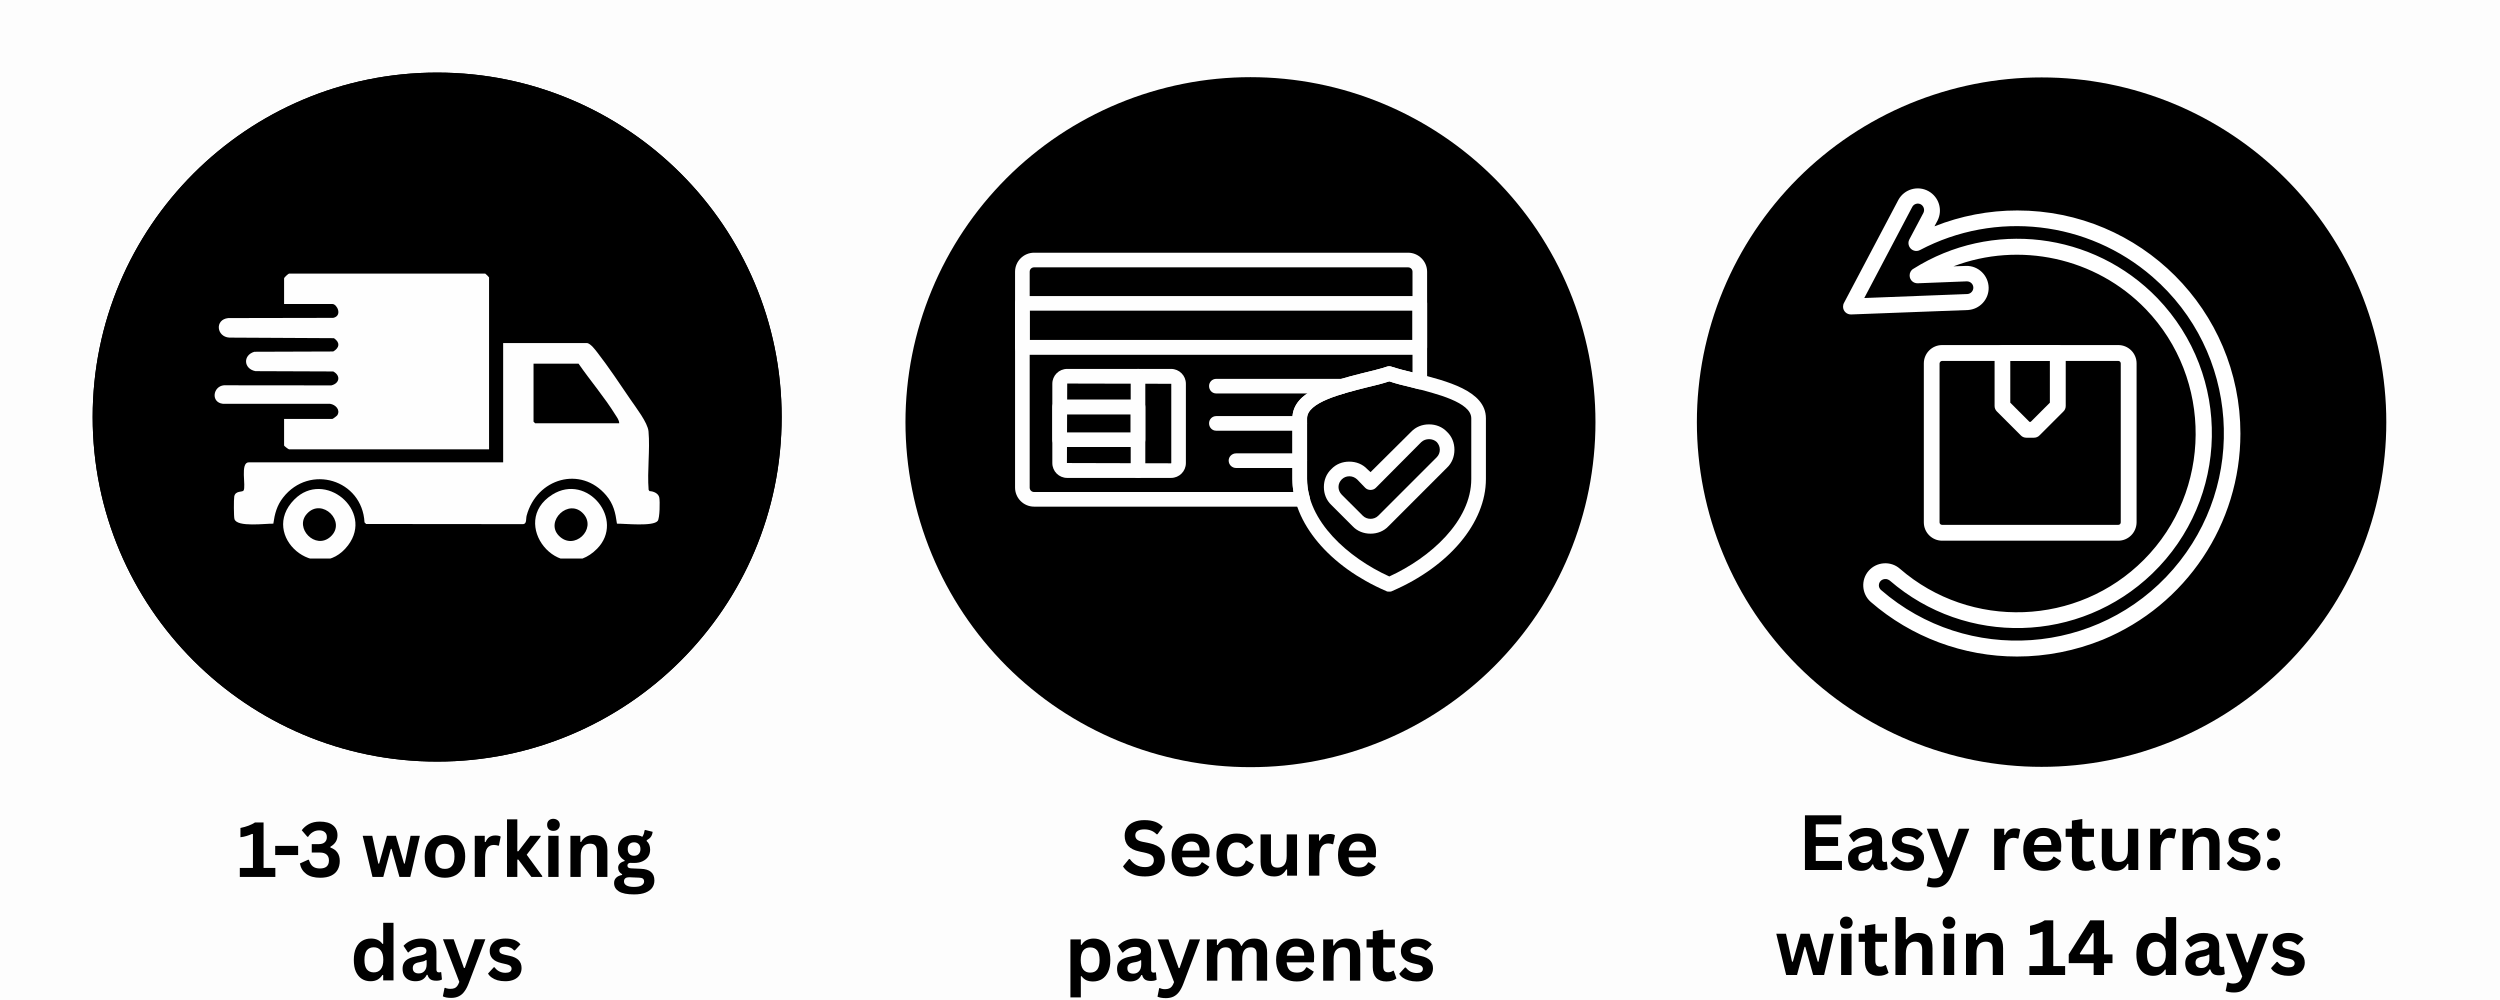
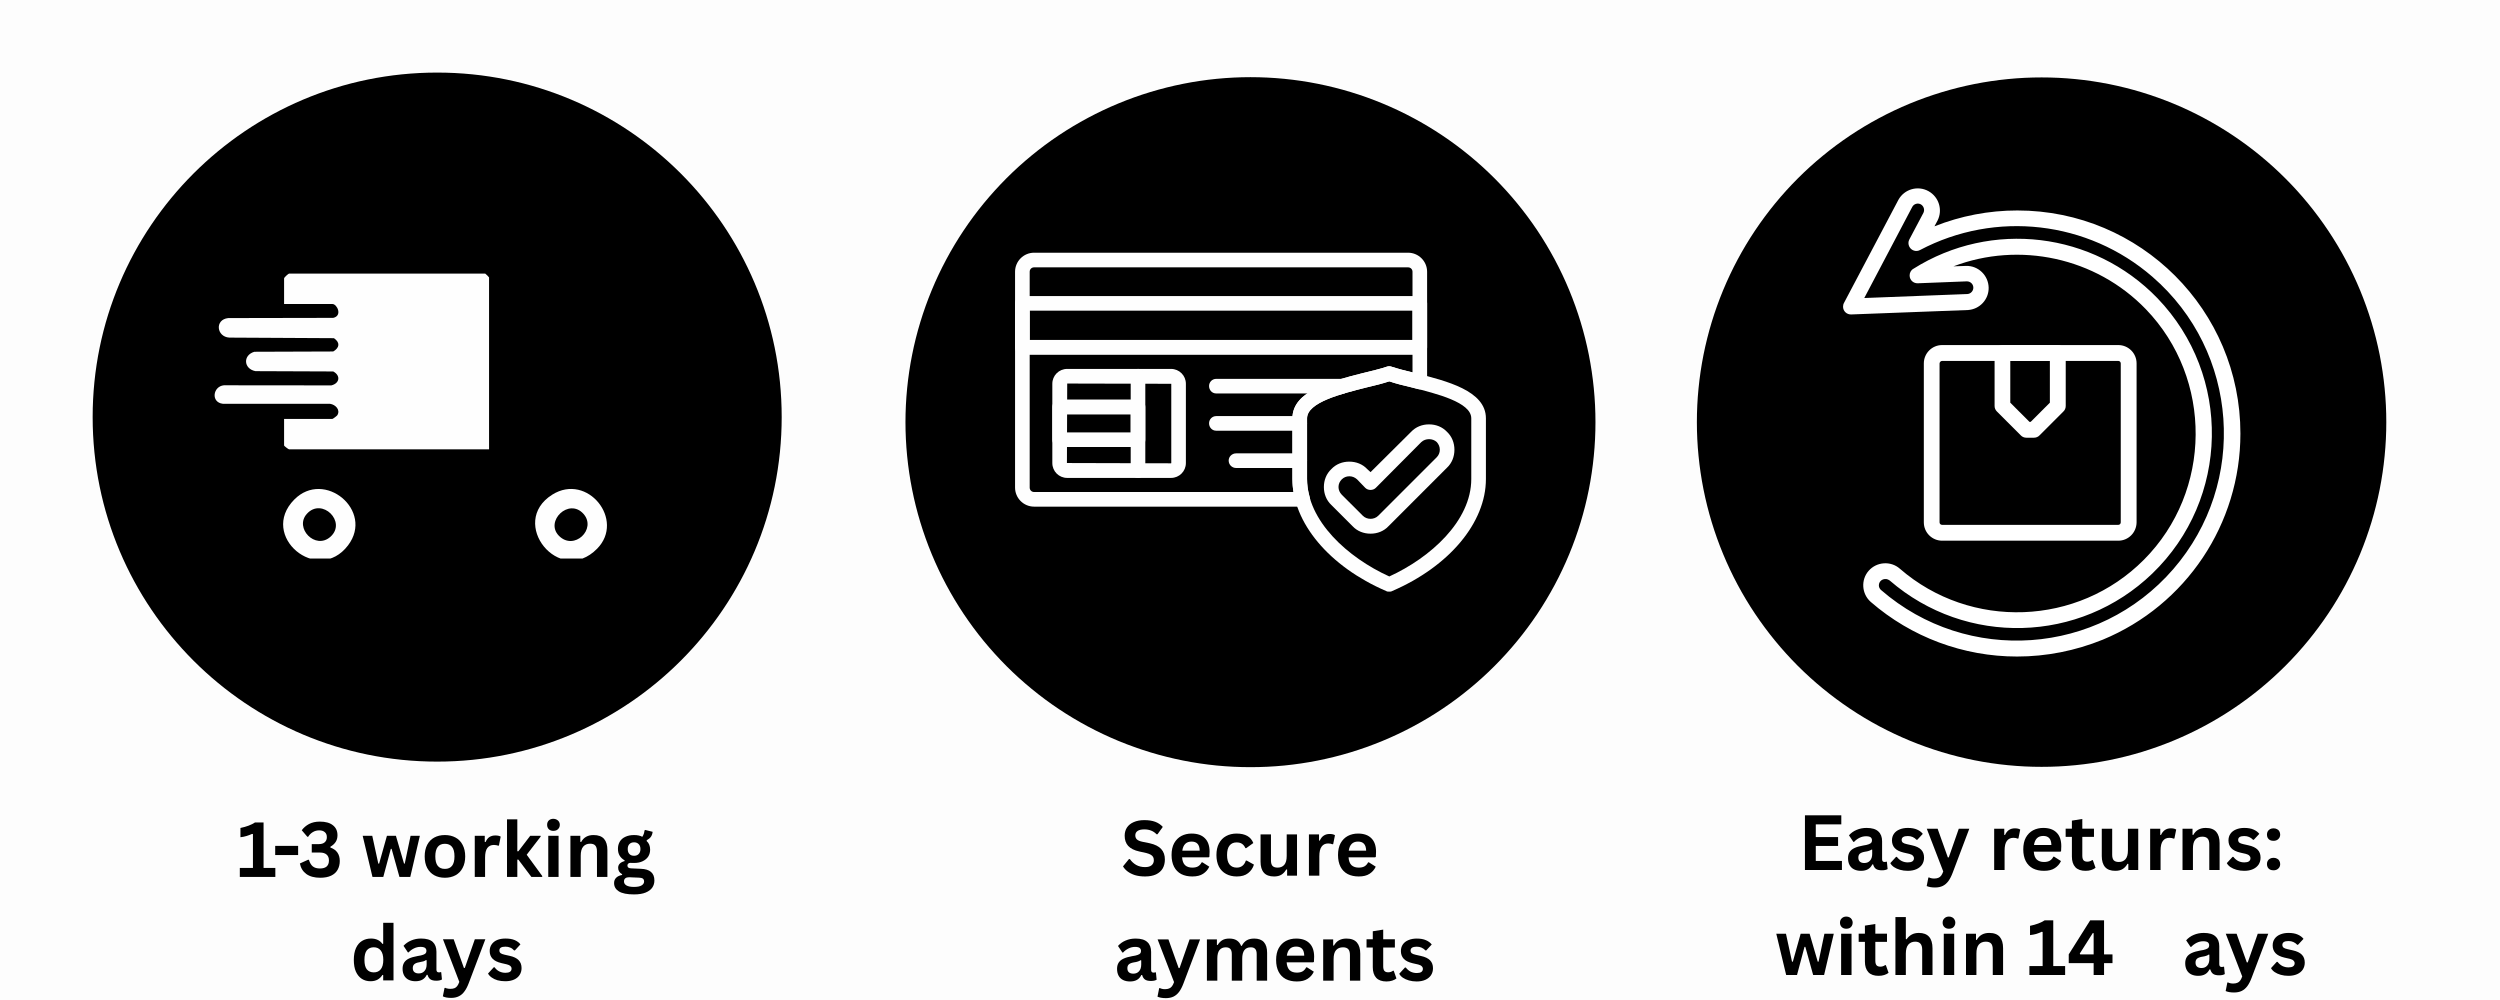
<svg xmlns="http://www.w3.org/2000/svg" version="1.0" preserveAspectRatio="xMidYMid meet" height="200" viewBox="0 0 375 150" zoomAndPan="magnify" width="500">
  <defs>
    <g />
    <clipPath id="9fa02b0c49">
      <path clip-rule="nonzero" d="M 135.82 11.574 L 239.32 11.574 L 239.32 115.074 L 135.82 115.074 Z M 135.82 11.574" />
    </clipPath>
    <clipPath id="e1b233a3f4">
      <path clip-rule="nonzero" d="M 13.898 10.887 L 117.254 10.887 L 117.254 114.242 L 13.898 114.242 Z M 13.898 10.887" />
    </clipPath>
    <clipPath id="cb984b9a89">
      <path clip-rule="nonzero" d="M 65.574 10.887 C 37.035 10.887 13.898 34.023 13.898 62.562 C 13.898 91.105 37.035 114.242 65.574 114.242 C 94.117 114.242 117.254 91.105 117.254 62.562 C 117.254 34.023 94.117 10.887 65.574 10.887 Z M 65.574 10.887" />
    </clipPath>
    <clipPath id="c187b70bef">
      <path clip-rule="nonzero" d="M 0.898 0.887 L 104.254 0.887 L 104.254 104.242 L 0.898 104.242 Z M 0.898 0.887" />
    </clipPath>
    <clipPath id="7e6b05d6cb">
      <path clip-rule="nonzero" d="M 52.574 0.887 C 24.035 0.887 0.898 24.023 0.898 52.562 C 0.898 81.105 24.035 104.242 52.574 104.242 C 81.117 104.242 104.254 81.105 104.254 52.562 C 104.254 24.023 81.117 0.887 52.574 0.887 Z M 52.574 0.887" />
    </clipPath>
    <clipPath id="f81e166419">
      <rect height="105" y="0" width="105" x="0" />
    </clipPath>
    <clipPath id="9ed736896e">
-       <path clip-rule="nonzero" d="M 13.898 10.887 L 117.246 10.887 L 117.246 114.234 L 13.898 114.234 Z M 13.898 10.887" />
-     </clipPath>
+       </clipPath>
    <clipPath id="0773db4c24">
      <path clip-rule="nonzero" d="M 65.57 10.887 C 37.031 10.887 13.898 34.02 13.898 62.559 C 13.898 91.098 37.031 114.234 65.57 114.234 C 94.109 114.234 117.246 91.098 117.246 62.559 C 117.246 34.02 94.109 10.887 65.57 10.887 Z M 65.57 10.887" />
    </clipPath>
    <clipPath id="8999395965">
      <path clip-rule="nonzero" d="M 32.191 41.031 L 74 41.031 L 74 68 L 32.191 68 Z M 32.191 41.031" />
    </clipPath>
    <clipPath id="47b7b8e0c6">
-       <path clip-rule="nonzero" d="M 35 51 L 98.941 51 L 98.941 79 L 35 79 Z M 35 51" />
-     </clipPath>
+       </clipPath>
    <clipPath id="4cf5130d10">
      <path clip-rule="nonzero" d="M 42 73 L 54 73 L 54 83.781 L 42 83.781 Z M 42 73" />
    </clipPath>
    <clipPath id="85c7532562">
      <path clip-rule="nonzero" d="M 80 73 L 92 73 L 92 83.781 L 80 83.781 Z M 80 73" />
    </clipPath>
    <clipPath id="b4bcec2387">
-       <path clip-rule="nonzero" d="M 0.16 11 L 1 11 L 1 12 L 0.16 12 Z M 0.16 11" />
-     </clipPath>
+       </clipPath>
    <clipPath id="cc94c69bc5">
      <rect height="30" y="0" width="68" x="0" />
    </clipPath>
  </defs>
  <rect fill-opacity="1" height="180" y="-15" fill="#ffffff" width="450" x="-37.5" />
  <rect fill-opacity="1" height="180" y="-15" fill="#fdfdfd" width="450" x="-37.5" />
  <path fill-rule="nonzero" fill-opacity="1" d="M 342.801 26.758 C 344 27.953 345.133 29.207 346.207 30.516 C 347.281 31.828 348.289 33.184 349.23 34.594 C 350.172 36 351.043 37.453 351.84 38.945 C 352.637 40.438 353.363 41.969 354.012 43.531 C 354.656 45.098 355.227 46.691 355.719 48.309 C 356.211 49.93 356.621 51.57 356.953 53.23 C 357.281 54.895 357.531 56.566 357.695 58.25 C 357.863 59.938 357.945 61.625 357.945 63.32 C 357.945 65.012 357.863 66.703 357.695 68.387 C 357.531 70.074 357.281 71.746 356.953 73.406 C 356.621 75.066 356.211 76.711 355.719 78.328 C 355.227 79.949 354.656 81.543 354.012 83.105 C 353.363 84.672 352.637 86.199 351.84 87.695 C 351.043 89.188 350.172 90.641 349.23 92.047 C 348.289 93.453 347.281 94.812 346.207 96.121 C 345.133 97.43 344 98.684 342.801 99.883 C 341.605 101.078 340.352 102.215 339.043 103.289 C 337.73 104.363 336.375 105.371 334.965 106.312 C 333.559 107.254 332.105 108.125 330.613 108.922 C 329.121 109.719 327.59 110.441 326.027 111.09 C 324.461 111.738 322.867 112.309 321.25 112.801 C 319.629 113.293 317.988 113.703 316.324 114.035 C 314.664 114.363 312.992 114.613 311.309 114.777 C 309.621 114.945 307.934 115.027 306.238 115.027 C 304.547 115.027 302.855 114.945 301.172 114.777 C 299.484 114.613 297.812 114.363 296.152 114.035 C 294.488 113.703 292.848 113.293 291.23 112.801 C 289.609 112.309 288.016 111.738 286.449 111.09 C 284.887 110.441 283.359 109.719 281.863 108.922 C 280.371 108.125 278.918 107.254 277.512 106.312 C 276.105 105.371 274.746 104.363 273.438 103.289 C 272.125 102.215 270.875 101.078 269.676 99.883 C 268.48 98.684 267.344 97.43 266.27 96.121 C 265.195 94.812 264.188 93.453 263.246 92.047 C 262.305 90.641 261.434 89.188 260.637 87.695 C 259.84 86.199 259.117 84.672 258.469 83.105 C 257.82 81.543 257.25 79.949 256.758 78.328 C 256.266 76.711 255.855 75.066 255.523 73.406 C 255.195 71.746 254.945 70.074 254.781 68.387 C 254.613 66.703 254.531 65.012 254.531 63.32 C 254.531 61.625 254.613 59.938 254.781 58.25 C 254.945 56.566 255.195 54.895 255.523 53.23 C 255.855 51.57 256.266 49.93 256.758 48.309 C 257.25 46.691 257.82 45.098 258.469 43.531 C 259.117 41.969 259.84 40.438 260.637 38.945 C 261.434 37.453 262.305 36 263.246 34.594 C 264.188 33.184 265.195 31.828 266.27 30.516 C 267.344 29.207 268.48 27.953 269.676 26.758 C 270.875 25.559 272.125 24.426 273.438 23.352 C 274.746 22.273 276.105 21.27 277.512 20.328 C 278.918 19.387 280.371 18.516 281.863 17.719 C 283.359 16.918 284.887 16.195 286.449 15.547 C 288.016 14.902 289.609 14.332 291.23 13.84 C 292.848 13.348 294.488 12.938 296.152 12.605 C 297.812 12.277 299.484 12.027 301.172 11.863 C 302.855 11.695 304.547 11.613 306.238 11.613 C 307.934 11.613 309.621 11.695 311.309 11.863 C 312.992 12.027 314.664 12.277 316.324 12.605 C 317.988 12.938 319.629 13.348 321.25 13.84 C 322.867 14.332 324.461 14.902 326.027 15.547 C 327.59 16.195 329.121 16.918 330.613 17.719 C 332.105 18.516 333.559 19.387 334.965 20.328 C 336.375 21.27 337.73 22.273 339.043 23.352 C 340.352 24.426 341.605 25.559 342.801 26.758 Z M 342.801 26.758" fill="#000000" />
  <path fill-rule="nonzero" fill-opacity="1" d="M 317.738 81.105 L 291.328 81.105 C 289.816 81.105 288.574 79.887 288.574 78.355 L 288.574 54.508 C 288.574 53 289.797 51.758 291.328 51.758 L 317.738 51.758 C 319.25 51.758 320.488 52.977 320.488 54.508 L 320.488 78.355 C 320.469 79.887 319.25 81.105 317.738 81.105 Z M 291.328 54.137 C 291.121 54.137 290.953 54.301 290.934 54.508 L 290.934 78.355 C 290.934 78.562 291.098 78.73 291.328 78.73 L 317.738 78.73 C 317.945 78.73 318.113 78.562 318.113 78.355 L 318.113 54.508 C 318.113 54.301 317.945 54.137 317.738 54.137 Z M 291.328 54.137" fill="#ffffff" />
  <path fill-rule="nonzero" fill-opacity="1" d="M 305.102 65.656 L 303.945 65.656 C 303.633 65.656 303.324 65.531 303.117 65.305 L 299.539 61.727 C 299.309 61.5 299.188 61.211 299.188 60.898 L 299.188 52.957 C 299.188 52.297 299.723 51.777 300.367 51.777 L 308.68 51.777 C 309.34 51.777 309.859 52.316 309.859 52.957 L 309.859 60.898 C 309.859 61.211 309.734 61.52 309.508 61.727 L 305.93 65.305 C 305.723 65.531 305.41 65.656 305.102 65.656 Z M 304.418 63.277 L 304.605 63.277 L 307.48 60.402 L 307.48 54.137 L 301.543 54.137 L 301.543 60.402 Z M 304.418 63.277" fill="#ffffff" />
  <path fill-rule="nonzero" fill-opacity="1" d="M 302.559 98.48 C 294.492 98.48 286.695 95.566 280.613 90.289 C 279.246 89.09 279.102 86.98 280.301 85.617 C 281.504 84.25 283.613 84.105 284.977 85.305 C 295.586 94.512 311.68 93.93 321.586 83.961 C 331.824 73.684 331.949 56.824 321.875 46.379 C 314.348 38.582 302.867 36.203 293.023 39.949 L 294.926 39.887 C 296.746 39.844 298.254 41.312 298.297 43.133 C 298.34 44.91 296.953 46.402 295.176 46.504 L 277.676 47.168 C 277.016 47.188 276.477 46.691 276.457 46.027 C 276.457 45.82 276.496 45.613 276.602 45.43 L 284.77 29.957 C 285.66 28.367 287.664 27.785 289.277 28.676 C 290.832 29.543 291.43 31.469 290.645 33.059 L 290.168 33.949 C 294.117 32.379 298.34 31.57 302.598 31.57 C 321.09 31.57 336.062 46.547 336.062 65.035 C 336.062 78.582 327.914 90.785 315.402 95.957 C 311.309 97.613 306.965 98.48 302.559 98.48 Z M 282.785 86.855 C 282.27 86.855 281.832 87.27 281.832 87.789 C 281.832 87.809 281.832 87.809 281.832 87.828 C 281.832 88.078 281.957 88.324 282.145 88.492 C 295.113 99.742 314.762 98.336 325.992 85.367 C 337.223 72.398 335.836 52.75 322.867 41.52 C 313.188 33.121 299.332 31.531 287.996 37.508 C 287.418 37.816 286.715 37.59 286.402 37.012 C 286.219 36.66 286.219 36.246 286.402 35.914 L 288.516 31.922 C 288.742 31.445 288.555 30.891 288.102 30.641 C 287.645 30.414 287.086 30.578 286.84 31.035 L 279.641 44.703 L 295.09 44.105 C 295.609 44.086 296.023 43.629 296 43.113 C 295.98 42.594 295.547 42.203 295.027 42.203 L 287.664 42.492 C 287.004 42.512 286.465 42.016 286.445 41.355 C 286.426 40.941 286.633 40.527 287.004 40.32 C 298.711 32.938 313.996 34.777 323.613 44.727 C 334.801 56.352 334.449 74.84 322.848 86.031 C 311.969 96.516 294.906 96.973 283.469 87.086 C 283.262 86.941 283.031 86.836 282.785 86.855 Z M 289.57 32.461 Z M 289.57 32.461" fill="#ffffff" />
  <g clip-path="url(#9fa02b0c49)">
    <path fill-rule="nonzero" fill-opacity="1" d="M 239.32 63.324 C 239.32 65.02 239.238 66.711 239.07 68.398 C 238.906 70.086 238.656 71.758 238.328 73.422 C 237.996 75.086 237.586 76.727 237.094 78.348 C 236.602 79.969 236.031 81.562 235.383 83.129 C 234.734 84.695 234.008 86.227 233.211 87.723 C 232.41 89.215 231.543 90.668 230.602 92.078 C 229.66 93.484 228.648 94.848 227.574 96.156 C 226.5 97.465 225.363 98.719 224.164 99.918 C 222.965 101.117 221.711 102.254 220.402 103.328 C 219.09 104.406 217.73 105.414 216.32 106.355 C 214.914 107.297 213.461 108.168 211.965 108.965 C 210.473 109.766 208.941 110.488 207.375 111.137 C 205.809 111.785 204.215 112.355 202.594 112.848 C 200.973 113.34 199.328 113.75 197.668 114.082 C 196.004 114.414 194.332 114.66 192.645 114.828 C 190.957 114.992 189.266 115.074 187.57 115.074 C 185.875 115.074 184.188 114.992 182.5 114.828 C 180.812 114.66 179.137 114.414 177.477 114.082 C 175.812 113.75 174.172 113.34 172.551 112.848 C 170.926 112.355 169.332 111.785 167.766 111.137 C 166.203 110.488 164.672 109.766 163.176 108.965 C 161.684 108.168 160.23 107.297 158.82 106.355 C 157.41 105.414 156.051 104.406 154.742 103.328 C 153.43 102.254 152.176 101.117 150.977 99.918 C 149.781 98.719 148.645 97.465 147.566 96.156 C 146.492 94.848 145.484 93.484 144.543 92.078 C 143.602 90.668 142.73 89.215 141.934 87.723 C 141.133 86.227 140.41 84.695 139.762 83.129 C 139.113 81.562 138.543 79.969 138.051 78.348 C 137.559 76.727 137.145 75.086 136.816 73.422 C 136.484 71.758 136.238 70.086 136.07 68.398 C 135.906 66.711 135.82 65.02 135.82 63.324 C 135.82 61.633 135.906 59.941 136.07 58.254 C 136.238 56.566 136.484 54.891 136.816 53.23 C 137.145 51.566 137.559 49.926 138.051 48.305 C 138.543 46.684 139.113 45.09 139.762 43.523 C 140.41 41.957 141.133 40.426 141.934 38.93 C 142.73 37.438 143.602 35.984 144.543 34.574 C 145.484 33.164 146.492 31.805 147.566 30.496 C 148.645 29.188 149.781 27.934 150.977 26.734 C 152.176 25.535 153.43 24.398 154.742 23.324 C 156.051 22.246 157.41 21.238 158.82 20.297 C 160.23 19.355 161.684 18.484 163.176 17.688 C 164.672 16.887 166.203 16.164 167.766 15.516 C 169.332 14.867 170.926 14.297 172.551 13.805 C 174.172 13.312 175.812 12.902 177.477 12.57 C 179.137 12.238 180.812 11.992 182.5 11.824 C 184.188 11.66 185.875 11.574 187.57 11.574 C 189.266 11.574 190.957 11.66 192.645 11.824 C 194.332 11.992 196.004 12.238 197.668 12.57 C 199.328 12.902 200.973 13.312 202.594 13.805 C 204.215 14.297 205.809 14.867 207.375 15.516 C 208.941 16.164 210.473 16.887 211.965 17.688 C 213.461 18.484 214.914 19.355 216.32 20.297 C 217.73 21.238 219.09 22.246 220.402 23.324 C 221.711 24.398 222.965 25.535 224.164 26.734 C 225.363 27.934 226.5 29.188 227.574 30.496 C 228.648 31.805 229.66 33.164 230.602 34.574 C 231.543 35.984 232.41 37.438 233.211 38.93 C 234.008 40.426 234.734 41.957 235.383 43.523 C 236.031 45.09 236.602 46.684 237.094 48.305 C 237.586 49.926 237.996 51.566 238.328 53.23 C 238.656 54.891 238.906 56.566 239.07 58.254 C 239.238 59.941 239.32 61.633 239.32 63.324 Z M 239.32 63.324" fill="#000000" />
  </g>
  <path fill-rule="evenodd" fill-opacity="1" d="M 195.395 75.996 L 155.113 75.996 C 153.539 75.996 152.258 74.711 152.258 73.137 L 152.258 40.762 C 152.258 39.191 153.539 37.906 155.113 37.906 L 211.211 37.906 C 212.785 37.906 214.066 39.191 214.066 40.762 L 214.066 57.281 C 214.066 57.613 213.902 57.945 213.652 58.152 C 213.363 58.359 213.031 58.441 212.699 58.359 L 211.75 58.109 C 210.508 57.82 209.348 57.531 208.395 57.199 C 207.402 57.531 206.242 57.82 205 58.109 C 201.234 59.062 196.059 60.344 196.059 62.746 L 196.059 71.855 C 196.059 72.723 196.184 73.594 196.43 74.461 C 196.473 74.586 196.516 74.754 196.516 74.918 C 196.516 75.496 196.016 75.996 195.395 75.996 Z M 155.113 40.102 C 154.742 40.102 154.453 40.391 154.453 40.762 L 154.453 73.137 C 154.453 73.512 154.742 73.801 155.113 73.801 L 194.031 73.801 C 193.906 73.137 193.863 72.516 193.863 71.855 L 193.863 62.746 C 193.863 58.605 199.742 57.156 204.461 55.957 C 205.789 55.625 207.07 55.336 208.023 55.004 C 208.23 54.922 208.52 54.922 208.727 55.004 C 209.598 55.293 210.715 55.586 211.875 55.875 L 211.875 40.762 C 211.875 40.391 211.582 40.102 211.211 40.102 Z M 155.113 40.102" fill="#fefefe" />
  <path fill-rule="evenodd" fill-opacity="1" d="M 212.992 53.223 L 153.332 53.223 C 152.754 53.223 152.258 52.727 152.258 52.105 L 152.258 45.484 C 152.258 44.902 152.754 44.406 153.332 44.406 L 212.992 44.406 C 213.57 44.406 214.066 44.902 214.066 45.484 L 214.066 52.105 C 214.066 52.727 213.57 53.223 212.992 53.223 Z M 154.453 50.988 L 211.875 50.988 L 211.875 46.602 L 154.453 46.602 Z M 154.453 50.988" fill="#fefefe" />
  <path fill-rule="evenodd" fill-opacity="1" d="M 175.648 71.688 L 160.082 71.688 C 158.84 71.688 157.848 70.695 157.848 69.453 L 157.848 57.57 C 157.848 56.328 158.84 55.336 160.082 55.336 L 175.648 55.336 C 176.891 55.336 177.883 56.328 177.883 57.57 L 177.883 69.453 C 177.883 70.695 176.891 71.688 175.648 71.688 Z M 160.082 57.531 L 160.039 69.453 L 175.648 69.496 C 175.691 69.496 175.691 69.453 175.691 69.453 L 175.691 57.57 Z M 160.082 57.531" fill="#fefefe" />
  <path fill-rule="evenodd" fill-opacity="1" d="M 170.723 71.688 C 170.102 71.688 169.605 71.191 169.605 70.57 L 169.605 56.453 C 169.605 55.832 170.102 55.336 170.723 55.336 C 171.301 55.336 171.797 55.832 171.797 56.453 L 171.797 70.57 C 171.797 71.191 171.301 71.688 170.723 71.688 Z M 170.723 71.688" fill="#fefefe" />
  <path fill-rule="evenodd" fill-opacity="1" d="M 170.723 67.051 L 158.965 67.051 C 158.344 67.051 157.848 66.555 157.848 65.977 L 157.848 61.051 C 157.848 60.43 158.344 59.93 158.965 59.93 L 170.723 59.93 C 171.301 59.93 171.797 60.43 171.797 61.051 L 171.797 65.977 C 171.797 66.555 171.301 67.051 170.723 67.051 Z M 160.039 64.859 L 169.605 64.859 L 169.605 62.168 L 160.039 62.168 Z M 160.039 64.859" fill="#fefefe" />
  <path fill-rule="evenodd" fill-opacity="1" d="M 201.398 59.02 L 182.438 59.02 C 181.816 59.02 181.359 58.523 181.359 57.902 C 181.359 57.324 181.816 56.828 182.438 56.828 L 201.398 56.828 C 202.02 56.828 202.516 57.324 202.516 57.902 C 202.516 58.523 202.02 59.02 201.398 59.02 Z M 201.398 59.02" fill="#fefefe" />
  <path fill-rule="evenodd" fill-opacity="1" d="M 194.98 64.609 L 182.438 64.609 C 181.816 64.609 181.359 64.113 181.359 63.492 C 181.359 62.91 181.816 62.414 182.438 62.414 L 194.98 62.414 C 195.562 62.414 196.059 62.91 196.059 63.492 C 196.059 64.113 195.562 64.609 194.98 64.609 Z M 194.98 64.609" fill="#fefefe" />
  <path fill-rule="evenodd" fill-opacity="1" d="M 194.98 70.199 L 185.418 70.199 C 184.797 70.199 184.301 69.703 184.301 69.082 C 184.301 68.5 184.797 68.004 185.418 68.004 L 194.98 68.004 C 195.562 68.004 196.059 68.5 196.059 69.082 C 196.059 69.703 195.562 70.199 194.98 70.199 Z M 194.98 70.199" fill="#fefefe" />
  <path fill-rule="evenodd" fill-opacity="1" d="M 208.395 88.746 C 208.23 88.746 208.062 88.746 207.941 88.664 C 199.371 84.977 193.863 78.395 193.863 71.855 L 193.863 62.746 C 193.863 58.605 199.742 57.156 204.461 55.957 C 205.789 55.625 207.07 55.336 208.023 55.004 C 208.23 54.922 208.52 54.922 208.727 55.004 C 209.68 55.336 210.961 55.625 212.285 55.957 C 217.008 57.156 222.887 58.605 222.887 62.746 L 222.887 71.855 C 222.887 78.395 217.379 84.977 208.809 88.664 C 208.684 88.746 208.52 88.746 208.395 88.746 Z M 208.395 57.199 C 207.402 57.531 206.242 57.82 205 58.109 C 201.234 59.062 196.059 60.344 196.059 62.746 L 196.059 71.855 C 196.059 78.148 202.184 83.652 208.395 86.469 C 214.562 83.652 220.691 78.148 220.691 71.855 L 220.691 62.746 C 220.691 60.344 215.516 59.062 211.75 58.109 C 210.508 57.82 209.348 57.531 208.395 57.199 Z M 208.395 57.199" fill="#fefefe" />
  <path fill-rule="evenodd" fill-opacity="1" d="M 205.582 80.051 C 204.547 80.051 203.594 79.68 202.891 78.934 L 199.703 75.746 C 198.957 75.043 198.582 74.09 198.582 73.055 C 198.582 72.02 198.957 71.066 199.703 70.363 C 200.406 69.617 201.359 69.246 202.391 69.246 C 203.426 69.246 204.379 69.617 205.082 70.363 L 205.582 70.82 L 211.668 64.773 C 212.371 64.031 213.32 63.656 214.355 63.656 C 215.391 63.656 216.344 64.031 217.047 64.773 C 217.793 65.48 218.164 66.43 218.164 67.465 C 218.164 68.5 217.793 69.453 217.047 70.156 L 208.27 78.934 C 207.566 79.68 206.617 80.051 205.582 80.051 Z M 202.391 71.441 C 201.977 71.441 201.566 71.605 201.273 71.895 C 200.945 72.227 200.777 72.602 200.777 73.055 C 200.777 73.469 200.945 73.883 201.273 74.215 L 204.422 77.359 C 205.043 77.98 206.117 77.98 206.738 77.359 L 215.516 68.582 C 215.805 68.293 215.973 67.879 215.973 67.465 C 215.973 67.012 215.805 66.637 215.516 66.309 C 214.895 65.727 213.82 65.727 213.199 66.309 L 206.367 73.18 C 205.953 73.594 205.207 73.594 204.793 73.18 L 203.551 71.895 C 203.219 71.605 202.848 71.441 202.391 71.441 Z M 202.391 71.441" fill="#fefefe" />
  <g clip-path="url(#e1b233a3f4)">
    <g clip-path="url(#cb984b9a89)">
      <g transform="matrix(1, 0, 0, 1, 13, 10)">
        <g clip-path="url(#f81e166419)">
          <g clip-path="url(#c187b70bef)">
            <g clip-path="url(#7e6b05d6cb)">
              <path fill-rule="nonzero" fill-opacity="1" d="M 0.898 0.887 L 104.254 0.887 L 104.254 104.242 L 0.898 104.242 Z M 0.898 0.887" fill="#000000" />
            </g>
          </g>
        </g>
      </g>
    </g>
  </g>
  <g clip-path="url(#9ed736896e)">
    <g clip-path="url(#0773db4c24)">
      <path stroke-miterlimit="4" stroke-opacity="1" stroke-width="8" stroke="#000000" d="M 68.897 0.002 C 30.845 0.002 0.002 30.846 0.002 68.898 C 0.002 106.95 30.845 137.799 68.897 137.799 C 106.949 137.799 137.798 106.95 137.798 68.898 C 137.798 30.846 106.949 0.002 68.897 0.002 Z M 68.897 0.002" stroke-linejoin="miter" fill="none" transform="matrix(0.75, 0, 0, 0.75, 13.897, 10.885)" stroke-linecap="butt" />
    </g>
  </g>
  <g clip-path="url(#8999395965)">
    <path fill-rule="nonzero" fill-opacity="1" d="M 50.598 62.285 C 50.527 62.395 49.93 62.84 49.855 62.84 L 42.613 62.84 L 42.613 66.828 C 42.613 66.895 43.262 67.395 43.348 67.395 L 73.359 67.395 L 73.359 41.613 C 73.359 41.574 72.832 41.043 72.789 41.043 L 43.348 41.043 C 43.281 41.043 42.613 41.59 42.613 41.777 L 42.613 45.598 L 49.855 45.598 C 50.566 45.598 51.406 47.367 49.98 47.68 L 34.234 47.711 C 32.18 47.93 32.473 50.527 34.398 50.641 L 50.094 50.727 C 51.039 51.383 50.949 52.152 49.984 52.723 L 38.152 52.766 C 36.41 53.277 36.527 55.324 38.316 55.672 L 49.984 55.719 C 51.152 56.344 50.926 57.516 49.699 57.809 L 33.582 57.793 C 31.926 57.961 31.602 60.355 33.422 60.566 L 49.516 60.574 C 50.324 60.688 51.094 61.477 50.598 62.285 Z M 50.598 62.285" fill="#fefefe" />
  </g>
  <g clip-path="url(#47b7b8e0c6)">
    <path fill-rule="nonzero" fill-opacity="1" d="M 98.895 74.641 C 98.773 73.996 98.012 73.684 97.426 73.668 L 97.293 73.477 C 97.062 70.641 97.527 67.504 97.277 64.707 C 97.16 63.395 95.379 61.113 94.574 59.93 C 93.031 57.66 91.266 55.016 89.598 52.867 C 89.266 52.441 88.621 51.574 88.082 51.457 L 75.473 51.457 L 75.473 69.348 L 37.328 69.348 C 35.969 69.348 36.953 72.988 36.527 73.59 C 36.348 73.844 35.305 73.566 35.137 74.477 C 35.059 74.891 35.062 77.5 35.168 77.855 C 35.535 79.129 39.867 78.512 41 78.551 C 41.203 77.082 41.531 75.828 42.457 74.641 C 46.438 69.539 54.34 71.941 54.676 78.355 L 54.918 78.598 L 78.484 78.621 C 79.047 78.555 78.867 77.82 78.996 77.348 C 80.5 71.758 87.109 69.793 90.934 74.309 C 92.027 75.602 92.32 76.906 92.543 78.551 C 93.75 78.531 97.973 79.008 98.656 78.133 C 98.973 77.723 99.004 75.215 98.895 74.641 Z M 80.273 63.492 L 80.031 63.25 L 80.031 54.547 L 86.781 54.547 C 88.527 57.074 90.691 59.609 92.297 62.207 C 92.535 62.59 92.887 63.027 92.879 63.492 Z M 80.273 63.492" fill="#fefefe" />
  </g>
  <g clip-path="url(#4cf5130d10)">
    <path fill-rule="nonzero" fill-opacity="1" d="M 44.137 74.938 C 38.773 80.379 47.668 87.801 52.215 81.793 C 56.152 76.586 48.641 70.367 44.137 74.938 Z M 49.559 80.523 C 47.301 82.527 44.113 79.199 46.031 77.074 C 48.297 74.559 52.066 78.293 49.559 80.523 Z M 49.559 80.523" fill="#fefefe" />
  </g>
  <g clip-path="url(#85c7532562)">
    <path fill-rule="nonzero" fill-opacity="1" d="M 82.844 74.195 C 76.172 78.387 83.922 88.047 89.57 82.305 C 93.797 78.008 88.121 70.883 82.844 74.195 Z M 83.824 80.355 C 81.707 78.18 85.332 74.641 87.516 77.074 C 89.555 79.355 86.105 82.695 83.824 80.355 Z M 83.824 80.355" fill="#fefefe" />
  </g>
  <g transform="matrix(1, 0, 0, 1, 32, 120)">
    <g clip-path="url(#cc94c69bc5)">
      <g clip-path="url(#b4bcec2387)">
        <g fill-opacity="1" fill="#000000">
          <g transform="translate(0.829, 11.538)">
            <g />
          </g>
        </g>
      </g>
      <g fill-opacity="1" fill="#000000">
        <g transform="translate(3.535, 11.538)">
          <g>
            <path d="M 0.438 0 L 0.438 -1.344 L 2.406 -1.344 L 2.406 -6.422 L 2.281 -6.453 C 2 -6.328 1.723 -6.223 1.453 -6.141 C 1.18 -6.055 0.875 -5.992 0.531 -5.953 L 0.531 -7.344 C 1.438 -7.531 2.164 -7.805 2.719 -8.172 L 4 -8.172 L 4 -1.344 L 5.766 -1.344 L 5.766 0 Z M 0.438 0" />
          </g>
        </g>
      </g>
      <g fill-opacity="1" fill="#000000">
        <g transform="translate(8.796, 11.538)">
          <g>
            <path d="M 3.922 -3.281 L 0.484 -3.281 L 0.484 -4.656 L 3.922 -4.656 Z M 3.922 -3.281" />
          </g>
        </g>
      </g>
      <g fill-opacity="1" fill="#000000">
        <g transform="translate(12.716, 11.538)">
          <g>
            <path d="M 3.328 0.125 C 2.453 0.125 1.754 -0.062 1.234 -0.438 C 0.723 -0.812 0.398 -1.336 0.266 -2.016 L 1.5 -2.578 L 1.625 -2.562 C 1.758 -2.113 1.953 -1.785 2.203 -1.578 C 2.461 -1.367 2.82 -1.266 3.281 -1.266 C 3.719 -1.266 4.051 -1.363 4.281 -1.562 C 4.508 -1.77 4.625 -2.07 4.625 -2.469 C 4.625 -2.852 4.508 -3.145 4.281 -3.344 C 4.051 -3.551 3.719 -3.656 3.281 -3.656 L 2.047 -3.656 L 2.047 -4.922 L 3.125 -4.922 C 3.488 -4.922 3.773 -5.008 3.984 -5.188 C 4.203 -5.375 4.312 -5.633 4.312 -5.969 C 4.312 -6.301 4.207 -6.551 4 -6.719 C 3.801 -6.895 3.523 -6.984 3.172 -6.984 C 2.805 -6.984 2.484 -6.895 2.203 -6.719 C 1.922 -6.551 1.691 -6.32 1.516 -6.031 L 1.391 -6.016 L 0.547 -7 C 0.828 -7.383 1.191 -7.695 1.641 -7.938 C 2.098 -8.176 2.641 -8.297 3.266 -8.297 C 4.117 -8.297 4.77 -8.113 5.219 -7.75 C 5.676 -7.395 5.906 -6.895 5.906 -6.25 C 5.906 -5.852 5.812 -5.516 5.625 -5.234 C 5.445 -4.961 5.188 -4.727 4.844 -4.531 L 4.844 -4.406 C 5.781 -4.07 6.25 -3.398 6.25 -2.391 C 6.25 -1.891 6.141 -1.445 5.922 -1.062 C 5.711 -0.688 5.391 -0.395 4.953 -0.188 C 4.516 0.02 3.973 0.125 3.328 0.125 Z M 3.328 0.125" />
          </g>
        </g>
      </g>
      <g fill-opacity="1" fill="#000000">
        <g transform="translate(19.481, 11.538)">
          <g />
        </g>
      </g>
      <g fill-opacity="1" fill="#000000">
        <g transform="translate(22.182, 11.538)">
          <g>
            <path d="M 3.312 0 L 1.688 0 L 0.219 -6.172 L 1.656 -6.172 L 2.562 -2 L 2.688 -2 L 3.859 -6.172 L 5.203 -6.172 L 6.422 -2 L 6.531 -2 L 7.406 -6.172 L 8.797 -6.172 L 7.359 0 L 5.734 0 L 4.562 -4.203 L 4.438 -4.203 Z M 3.312 0" />
          </g>
        </g>
      </g>
      <g fill-opacity="1" fill="#000000">
        <g transform="translate(31.156, 11.538)">
          <g>
            <path d="M 3.578 0.125 C 2.973 0.125 2.441 0 1.984 -0.25 C 1.535 -0.5 1.18 -0.863 0.922 -1.344 C 0.672 -1.82 0.547 -2.398 0.547 -3.078 C 0.547 -3.754 0.672 -4.332 0.922 -4.812 C 1.18 -5.301 1.535 -5.664 1.984 -5.906 C 2.441 -6.156 2.973 -6.281 3.578 -6.281 C 4.18 -6.281 4.711 -6.156 5.172 -5.906 C 5.629 -5.664 5.984 -5.301 6.234 -4.812 C 6.492 -4.332 6.625 -3.754 6.625 -3.078 C 6.625 -2.398 6.492 -1.82 6.234 -1.344 C 5.984 -0.863 5.629 -0.5 5.172 -0.25 C 4.711 0 4.18 0.125 3.578 0.125 Z M 3.578 -1.203 C 4.535 -1.203 5.016 -1.828 5.016 -3.078 C 5.016 -3.734 4.891 -4.211 4.641 -4.516 C 4.398 -4.816 4.047 -4.969 3.578 -4.969 C 2.617 -4.969 2.141 -4.336 2.141 -3.078 C 2.141 -1.828 2.617 -1.203 3.578 -1.203 Z M 3.578 -1.203" />
          </g>
        </g>
      </g>
      <g fill-opacity="1" fill="#000000">
        <g transform="translate(38.323, 11.538)">
          <g>
            <path d="M 0.891 0 L 0.891 -6.172 L 2.391 -6.172 L 2.391 -5.25 L 2.516 -5.234 C 2.66 -5.578 2.852 -5.828 3.094 -5.984 C 3.344 -6.141 3.641 -6.219 3.984 -6.219 C 4.328 -6.219 4.594 -6.16 4.781 -6.047 L 4.516 -4.703 L 4.406 -4.688 C 4.301 -4.727 4.203 -4.754 4.109 -4.766 C 4.016 -4.785 3.898 -4.797 3.766 -4.797 C 3.336 -4.797 3.008 -4.645 2.781 -4.344 C 2.551 -4.039 2.438 -3.555 2.438 -2.891 L 2.438 0 Z M 0.891 0" />
          </g>
        </g>
      </g>
      <g fill-opacity="1" fill="#000000">
        <g transform="translate(43.16, 11.538)">
          <g>
            <path d="M 0.891 0 L 0.891 -8.641 L 2.438 -8.641 L 2.438 -3.844 L 2.594 -3.844 L 4.375 -6.172 L 5.938 -6.172 L 5.938 -6.047 L 3.844 -3.328 L 6.172 -0.141 L 6.172 0 L 4.547 0 L 2.594 -2.594 L 2.438 -2.594 L 2.438 0 Z M 0.891 0" />
          </g>
        </g>
      </g>
      <g fill-opacity="1" fill="#000000">
        <g transform="translate(49.349, 11.538)">
          <g>
            <path d="M 1.656 -6.906 C 1.375 -6.906 1.145 -6.988 0.969 -7.156 C 0.801 -7.332 0.719 -7.551 0.719 -7.812 C 0.719 -8.082 0.801 -8.301 0.969 -8.469 C 1.145 -8.633 1.375 -8.719 1.656 -8.719 C 1.844 -8.719 2.008 -8.676 2.156 -8.594 C 2.301 -8.52 2.414 -8.414 2.5 -8.281 C 2.582 -8.145 2.625 -7.988 2.625 -7.812 C 2.625 -7.645 2.582 -7.488 2.5 -7.344 C 2.414 -7.207 2.301 -7.098 2.156 -7.016 C 2.008 -6.941 1.844 -6.906 1.656 -6.906 Z M 0.891 0 L 0.891 -6.172 L 2.438 -6.172 L 2.438 0 Z M 0.891 0" />
          </g>
        </g>
      </g>
      <g fill-opacity="1" fill="#000000">
        <g transform="translate(52.671, 11.538)">
          <g>
            <path d="M 0.891 0 L 0.891 -6.172 L 2.375 -6.172 L 2.375 -5.266 L 2.5 -5.234 C 2.875 -5.93 3.492 -6.281 4.359 -6.281 C 5.078 -6.281 5.602 -6.086 5.938 -5.703 C 6.27 -5.316 6.438 -4.754 6.438 -4.016 L 6.438 0 L 4.875 0 L 4.875 -3.812 C 4.875 -4.227 4.789 -4.523 4.625 -4.703 C 4.469 -4.891 4.207 -4.984 3.844 -4.984 C 3.406 -4.984 3.062 -4.836 2.812 -4.547 C 2.562 -4.254 2.438 -3.801 2.438 -3.188 L 2.438 0 Z M 0.891 0" />
          </g>
        </g>
      </g>
      <g fill-opacity="1" fill="#000000">
        <g transform="translate(59.894, 11.538)">
          <g>
            <path d="M 3.203 2.625 C 2.18 2.625 1.426 2.473 0.938 2.172 C 0.457 1.867 0.219 1.453 0.219 0.922 C 0.219 0.598 0.32 0.332 0.531 0.125 C 0.738 -0.082 1.035 -0.223 1.422 -0.297 L 1.422 -0.406 C 1.211 -0.531 1.062 -0.672 0.969 -0.828 C 0.875 -0.984 0.828 -1.164 0.828 -1.375 C 0.828 -1.863 1.148 -2.195 1.797 -2.375 L 1.797 -2.484 C 1.461 -2.68 1.211 -2.922 1.047 -3.203 C 0.879 -3.484 0.797 -3.82 0.797 -4.219 C 0.797 -4.625 0.891 -4.984 1.078 -5.297 C 1.266 -5.609 1.539 -5.848 1.906 -6.016 C 2.27 -6.191 2.707 -6.281 3.219 -6.281 C 3.727 -6.281 4.141 -6.191 4.453 -6.016 C 4.641 -6.297 4.75 -6.613 4.781 -6.969 L 4.891 -7.047 L 6 -6.766 C 5.969 -6.473 5.883 -6.227 5.75 -6.031 C 5.613 -5.832 5.398 -5.656 5.109 -5.5 L 5.109 -5.375 C 5.453 -5.07 5.625 -4.645 5.625 -4.094 C 5.625 -3.707 5.531 -3.363 5.344 -3.062 C 5.156 -2.77 4.879 -2.535 4.516 -2.359 C 4.148 -2.18 3.719 -2.094 3.219 -2.094 L 2.984 -2.094 C 2.828 -2.102 2.723 -2.109 2.672 -2.109 C 2.523 -2.109 2.41 -2.066 2.328 -1.984 C 2.254 -1.91 2.219 -1.816 2.219 -1.703 C 2.219 -1.566 2.27 -1.461 2.375 -1.391 C 2.477 -1.316 2.629 -1.281 2.828 -1.281 L 4.219 -1.219 C 5.582 -1.176 6.266 -0.594 6.266 0.531 C 6.266 0.938 6.16 1.289 5.953 1.594 C 5.742 1.906 5.41 2.156 4.953 2.344 C 4.504 2.531 3.922 2.625 3.203 2.625 Z M 3.219 -3.172 C 3.508 -3.172 3.738 -3.258 3.906 -3.438 C 4.082 -3.613 4.172 -3.863 4.172 -4.188 C 4.172 -4.508 4.082 -4.754 3.906 -4.922 C 3.738 -5.098 3.508 -5.188 3.219 -5.188 C 2.914 -5.188 2.68 -5.098 2.516 -4.922 C 2.348 -4.754 2.266 -4.508 2.266 -4.188 C 2.266 -3.863 2.348 -3.613 2.516 -3.438 C 2.68 -3.258 2.914 -3.172 3.219 -3.172 Z M 3.203 1.5 C 3.734 1.5 4.117 1.422 4.359 1.266 C 4.598 1.117 4.719 0.926 4.719 0.688 C 4.719 0.488 4.656 0.344 4.531 0.25 C 4.406 0.164 4.207 0.117 3.938 0.109 L 2.719 0.062 C 2.676 0.062 2.641 0.055 2.609 0.047 C 2.578 0.047 2.539 0.047 2.5 0.047 C 2.238 0.047 2.039 0.098 1.906 0.203 C 1.77 0.316 1.703 0.473 1.703 0.672 C 1.703 0.93 1.828 1.133 2.078 1.281 C 2.328 1.426 2.703 1.5 3.203 1.5 Z M 3.203 1.5" />
          </g>
        </g>
      </g>
      <g fill-opacity="1" fill="#000000">
        <g transform="translate(20.526, 27.061)">
          <g>
            <path d="M 3.047 0.125 C 2.555 0.125 2.125 0.004 1.75 -0.234 C 1.375 -0.473 1.078 -0.832 0.859 -1.312 C 0.648 -1.789 0.547 -2.379 0.547 -3.078 C 0.547 -3.785 0.656 -4.379 0.875 -4.859 C 1.094 -5.336 1.395 -5.691 1.781 -5.922 C 2.164 -6.16 2.613 -6.281 3.125 -6.281 C 3.508 -6.281 3.844 -6.211 4.125 -6.078 C 4.406 -5.953 4.645 -5.75 4.844 -5.469 L 4.953 -5.5 L 4.953 -8.641 L 6.5 -8.641 L 6.5 0 L 4.953 0 L 4.953 -0.797 L 4.844 -0.828 C 4.664 -0.535 4.426 -0.301 4.125 -0.125 C 3.832 0.039 3.473 0.125 3.047 0.125 Z M 3.547 -1.203 C 3.984 -1.203 4.328 -1.352 4.578 -1.656 C 4.836 -1.969 4.969 -2.441 4.969 -3.078 C 4.969 -3.711 4.836 -4.188 4.578 -4.5 C 4.328 -4.812 3.984 -4.969 3.547 -4.969 C 3.098 -4.969 2.75 -4.816 2.5 -4.516 C 2.258 -4.211 2.141 -3.734 2.141 -3.078 C 2.141 -2.43 2.258 -1.957 2.5 -1.656 C 2.75 -1.352 3.098 -1.203 3.547 -1.203 Z M 3.547 -1.203" />
          </g>
        </g>
      </g>
      <g fill-opacity="1" fill="#000000">
        <g transform="translate(27.918, 27.061)">
          <g>
            <path d="M 2.406 0.125 C 2.008 0.125 1.664 0.051 1.375 -0.094 C 1.082 -0.238 0.859 -0.453 0.703 -0.734 C 0.547 -1.016 0.469 -1.352 0.469 -1.75 C 0.469 -2.113 0.547 -2.422 0.703 -2.672 C 0.859 -2.922 1.098 -3.125 1.422 -3.281 C 1.754 -3.438 2.188 -3.562 2.719 -3.656 C 3.082 -3.707 3.359 -3.77 3.547 -3.844 C 3.742 -3.914 3.875 -3.992 3.938 -4.078 C 4.008 -4.172 4.047 -4.285 4.047 -4.422 C 4.047 -4.617 3.977 -4.77 3.844 -4.875 C 3.707 -4.977 3.477 -5.031 3.156 -5.031 C 2.812 -5.031 2.484 -4.953 2.172 -4.797 C 1.867 -4.648 1.602 -4.453 1.375 -4.203 L 1.266 -4.203 L 0.609 -5.188 C 0.922 -5.531 1.301 -5.797 1.75 -5.984 C 2.207 -6.18 2.703 -6.281 3.234 -6.281 C 4.047 -6.281 4.633 -6.109 5 -5.766 C 5.363 -5.422 5.547 -4.93 5.547 -4.297 L 5.547 -1.609 C 5.547 -1.336 5.672 -1.203 5.922 -1.203 C 6.016 -1.203 6.102 -1.219 6.188 -1.25 L 6.266 -1.219 L 6.375 -0.141 C 6.289 -0.086 6.172 -0.039 6.016 0 C 5.867 0.031 5.703 0.047 5.516 0.047 C 5.148 0.047 4.863 -0.02 4.656 -0.156 C 4.445 -0.301 4.301 -0.523 4.219 -0.828 L 4.094 -0.844 C 3.789 -0.195 3.227 0.125 2.406 0.125 Z M 2.891 -1.047 C 3.254 -1.047 3.539 -1.164 3.75 -1.406 C 3.969 -1.645 4.078 -1.977 4.078 -2.406 L 4.078 -3.031 L 3.969 -3.047 C 3.875 -2.973 3.75 -2.91 3.594 -2.859 C 3.445 -2.816 3.234 -2.77 2.953 -2.719 C 2.617 -2.664 2.375 -2.566 2.219 -2.422 C 2.07 -2.285 2 -2.094 2 -1.844 C 2 -1.582 2.078 -1.383 2.234 -1.25 C 2.398 -1.113 2.617 -1.047 2.891 -1.047 Z M 2.891 -1.047" />
          </g>
        </g>
      </g>
      <g fill-opacity="1" fill="#000000">
        <g transform="translate(34.303, 27.061)">
          <g>
            <path d="M 1.359 2.625 C 1.098 2.625 0.859 2.602 0.641 2.562 C 0.43 2.52 0.258 2.461 0.125 2.391 L 0.375 1.141 L 0.469 1.109 C 0.562 1.16 0.676 1.195 0.812 1.219 C 0.945 1.25 1.086 1.266 1.234 1.266 C 1.484 1.266 1.691 1.234 1.859 1.172 C 2.023 1.109 2.164 1 2.281 0.844 C 2.395 0.695 2.5 0.488 2.594 0.219 L 0.141 -6.172 L 1.75 -6.172 L 3.281 -1.875 L 3.422 -1.875 L 4.922 -6.172 L 6.5 -6.172 L 4.016 0.391 C 3.816 0.922 3.598 1.344 3.359 1.656 C 3.129 1.977 2.852 2.219 2.531 2.375 C 2.207 2.539 1.816 2.625 1.359 2.625 Z M 1.359 2.625" />
          </g>
        </g>
      </g>
      <g fill-opacity="1" fill="#000000">
        <g transform="translate(40.923, 27.061)">
          <g>
            <path d="M 2.891 0.125 C 2.461 0.125 2.07 0.078 1.719 -0.016 C 1.375 -0.117 1.078 -0.258 0.828 -0.438 C 0.578 -0.613 0.395 -0.812 0.281 -1.031 L 1.141 -1.969 L 1.266 -1.969 C 1.461 -1.688 1.703 -1.477 1.984 -1.344 C 2.266 -1.207 2.566 -1.141 2.891 -1.141 C 3.191 -1.141 3.422 -1.191 3.578 -1.297 C 3.734 -1.398 3.812 -1.555 3.812 -1.766 C 3.812 -1.922 3.754 -2.051 3.641 -2.156 C 3.535 -2.258 3.359 -2.344 3.109 -2.406 L 2.297 -2.594 C 1.68 -2.738 1.234 -2.961 0.953 -3.266 C 0.672 -3.566 0.531 -3.945 0.531 -4.406 C 0.531 -4.789 0.629 -5.125 0.828 -5.406 C 1.023 -5.695 1.301 -5.914 1.656 -6.062 C 2.008 -6.207 2.422 -6.281 2.891 -6.281 C 3.453 -6.281 3.914 -6.203 4.281 -6.047 C 4.645 -5.891 4.93 -5.676 5.141 -5.406 L 4.312 -4.5 L 4.188 -4.5 C 4.02 -4.695 3.828 -4.836 3.609 -4.922 C 3.398 -5.016 3.16 -5.062 2.891 -5.062 C 2.285 -5.062 1.984 -4.875 1.984 -4.5 C 1.984 -4.332 2.039 -4.195 2.156 -4.094 C 2.27 -4 2.469 -3.922 2.75 -3.859 L 3.516 -3.688 C 4.141 -3.551 4.594 -3.332 4.875 -3.031 C 5.164 -2.738 5.312 -2.344 5.312 -1.844 C 5.312 -1.457 5.211 -1.113 5.016 -0.812 C 4.828 -0.52 4.551 -0.289 4.188 -0.125 C 3.82 0.039 3.391 0.125 2.891 0.125 Z M 2.891 0.125" />
          </g>
        </g>
      </g>
    </g>
  </g>
  <g fill-opacity="1" fill="#000000">
    <g transform="translate(269.68, 130.5)">
      <g>
        <path d="M 2.688 -3.609 L 2.688 -1.359 L 6.609 -1.359 L 6.609 0 L 1.062 0 L 1.062 -8.203 L 6.516 -8.203 L 6.516 -6.844 L 2.688 -6.844 L 2.688 -4.938 L 6.031 -4.938 L 6.031 -3.609 Z M 2.688 -3.609" />
      </g>
    </g>
  </g>
  <g fill-opacity="1" fill="#000000">
    <g transform="translate(276.736, 130.5)">
      <g>
        <path d="M 2.422 0.125 C 2.016 0.125 1.664 0.051 1.375 -0.094 C 1.082 -0.238 0.859 -0.453 0.703 -0.734 C 0.547 -1.023 0.469 -1.367 0.469 -1.766 C 0.469 -2.129 0.547 -2.438 0.703 -2.688 C 0.859 -2.938 1.102 -3.141 1.438 -3.297 C 1.77 -3.453 2.203 -3.578 2.734 -3.672 C 3.098 -3.723 3.375 -3.785 3.562 -3.859 C 3.758 -3.93 3.891 -4.008 3.953 -4.094 C 4.023 -4.188 4.062 -4.305 4.062 -4.453 C 4.062 -4.648 3.992 -4.801 3.859 -4.906 C 3.723 -5.008 3.492 -5.062 3.172 -5.062 C 2.828 -5.062 2.5 -4.984 2.188 -4.828 C 1.875 -4.672 1.602 -4.469 1.375 -4.219 L 1.266 -4.219 L 0.609 -5.203 C 0.922 -5.555 1.301 -5.828 1.75 -6.016 C 2.207 -6.211 2.707 -6.312 3.25 -6.312 C 4.062 -6.312 4.648 -6.133 5.016 -5.781 C 5.391 -5.438 5.578 -4.945 5.578 -4.312 L 5.578 -1.625 C 5.578 -1.344 5.695 -1.203 5.938 -1.203 C 6.031 -1.203 6.125 -1.219 6.219 -1.25 L 6.297 -1.234 L 6.406 -0.141 C 6.32 -0.086 6.203 -0.039 6.047 0 C 5.891 0.031 5.723 0.047 5.547 0.047 C 5.172 0.047 4.879 -0.02 4.672 -0.156 C 4.461 -0.301 4.316 -0.531 4.234 -0.844 L 4.109 -0.844 C 3.805 -0.195 3.242 0.125 2.422 0.125 Z M 2.906 -1.047 C 3.27 -1.047 3.555 -1.164 3.766 -1.406 C 3.984 -1.645 4.094 -1.984 4.094 -2.422 L 4.094 -3.047 L 3.984 -3.062 C 3.891 -2.988 3.766 -2.926 3.609 -2.875 C 3.461 -2.82 3.25 -2.773 2.969 -2.734 C 2.625 -2.672 2.379 -2.57 2.234 -2.438 C 2.086 -2.301 2.016 -2.109 2.016 -1.859 C 2.016 -1.586 2.094 -1.383 2.25 -1.25 C 2.406 -1.113 2.625 -1.047 2.906 -1.047 Z M 2.906 -1.047" />
      </g>
    </g>
  </g>
  <g fill-opacity="1" fill="#000000">
    <g transform="translate(283.265, 130.5)">
      <g>
        <path d="M 2.891 0.125 C 2.473 0.125 2.086 0.07 1.734 -0.031 C 1.379 -0.133 1.078 -0.27 0.828 -0.438 C 0.578 -0.613 0.395 -0.812 0.281 -1.031 L 1.141 -1.969 L 1.266 -1.969 C 1.473 -1.695 1.719 -1.488 2 -1.344 C 2.281 -1.207 2.582 -1.141 2.906 -1.141 C 3.207 -1.141 3.438 -1.191 3.594 -1.297 C 3.75 -1.41 3.828 -1.566 3.828 -1.766 C 3.828 -1.922 3.77 -2.051 3.656 -2.156 C 3.551 -2.27 3.375 -2.359 3.125 -2.422 L 2.297 -2.609 C 1.68 -2.754 1.234 -2.977 0.953 -3.281 C 0.672 -3.582 0.531 -3.969 0.531 -4.438 C 0.531 -4.82 0.629 -5.156 0.828 -5.438 C 1.023 -5.719 1.301 -5.93 1.656 -6.078 C 2.02 -6.234 2.438 -6.312 2.906 -6.312 C 3.469 -6.312 3.93 -6.227 4.297 -6.062 C 4.66 -5.906 4.945 -5.691 5.156 -5.422 L 4.328 -4.531 L 4.219 -4.531 C 4.039 -4.719 3.844 -4.859 3.625 -4.953 C 3.414 -5.047 3.176 -5.094 2.906 -5.094 C 2.289 -5.094 1.984 -4.898 1.984 -4.516 C 1.984 -4.348 2.039 -4.211 2.156 -4.109 C 2.27 -4.016 2.473 -3.938 2.766 -3.875 L 3.531 -3.703 C 4.156 -3.566 4.613 -3.348 4.906 -3.047 C 5.195 -2.754 5.344 -2.359 5.344 -1.859 C 5.344 -1.461 5.242 -1.113 5.047 -0.812 C 4.848 -0.52 4.566 -0.289 4.203 -0.125 C 3.836 0.039 3.398 0.125 2.891 0.125 Z M 2.891 0.125" />
      </g>
    </g>
  </g>
  <g fill-opacity="1" fill="#000000">
    <g transform="translate(288.878, 130.5)">
      <g>
        <path d="M 1.375 2.625 C 1.102 2.625 0.859 2.602 0.641 2.562 C 0.43 2.52 0.258 2.469 0.125 2.406 L 0.375 1.141 L 0.469 1.109 C 0.562 1.16 0.676 1.203 0.812 1.234 C 0.957 1.266 1.102 1.281 1.25 1.281 C 1.5 1.281 1.707 1.242 1.875 1.172 C 2.039 1.109 2.18 1 2.297 0.844 C 2.41 0.695 2.516 0.488 2.609 0.219 L 0.141 -6.188 L 1.766 -6.188 L 3.297 -1.891 L 3.438 -1.891 L 4.938 -6.188 L 6.516 -6.188 L 4.031 0.391 C 3.832 0.922 3.613 1.348 3.375 1.672 C 3.133 1.992 2.852 2.234 2.531 2.391 C 2.207 2.547 1.82 2.625 1.375 2.625 Z M 1.375 2.625" />
      </g>
    </g>
  </g>
  <g fill-opacity="1" fill="#000000">
    <g transform="translate(295.524, 130.5)">
      <g />
    </g>
  </g>
  <g fill-opacity="1" fill="#000000">
    <g transform="translate(298.235, 130.5)">
      <g>
        <path d="M 0.891 0 L 0.891 -6.188 L 2.406 -6.188 L 2.406 -5.266 L 2.516 -5.25 C 2.672 -5.594 2.867 -5.844 3.109 -6 C 3.348 -6.164 3.645 -6.25 4 -6.25 C 4.352 -6.25 4.617 -6.188 4.797 -6.062 L 4.531 -4.734 L 4.422 -4.703 C 4.316 -4.742 4.219 -4.773 4.125 -4.797 C 4.031 -4.816 3.914 -4.828 3.781 -4.828 C 3.352 -4.828 3.023 -4.672 2.797 -4.359 C 2.566 -4.055 2.453 -3.566 2.453 -2.891 L 2.453 0 Z M 0.891 0" />
      </g>
    </g>
  </g>
  <g fill-opacity="1" fill="#000000">
    <g transform="translate(302.928, 130.5)">
      <g>
        <path d="M 6.125 -2.75 L 2.141 -2.75 C 2.18 -2.207 2.332 -1.812 2.594 -1.562 C 2.863 -1.32 3.223 -1.203 3.672 -1.203 C 4.023 -1.203 4.312 -1.266 4.531 -1.391 C 4.758 -1.523 4.941 -1.727 5.078 -2 L 5.188 -2 L 6.219 -1.344 C 6.02 -0.906 5.711 -0.551 5.297 -0.281 C 4.891 -0.008 4.348 0.125 3.672 0.125 C 3.035 0.125 2.484 0.004 2.016 -0.234 C 1.547 -0.484 1.188 -0.848 0.938 -1.328 C 0.688 -1.816 0.562 -2.406 0.562 -3.094 C 0.562 -3.801 0.691 -4.395 0.953 -4.875 C 1.223 -5.352 1.582 -5.711 2.031 -5.953 C 2.488 -6.191 3 -6.312 3.562 -6.312 C 4.438 -6.312 5.102 -6.078 5.562 -5.609 C 6.031 -5.148 6.266 -4.473 6.266 -3.578 C 6.266 -3.242 6.254 -2.988 6.234 -2.812 Z M 4.781 -3.75 C 4.77 -4.219 4.66 -4.562 4.453 -4.781 C 4.254 -5 3.957 -5.109 3.562 -5.109 C 2.77 -5.109 2.305 -4.656 2.172 -3.75 Z M 4.781 -3.75" />
      </g>
    </g>
  </g>
  <g fill-opacity="1" fill="#000000">
    <g transform="translate(309.659, 130.5)">
      <g>
        <path d="M 4.266 -1.484 L 4.672 -0.328 C 4.504 -0.191 4.289 -0.082 4.031 0 C 3.781 0.082 3.492 0.125 3.172 0.125 C 2.504 0.125 1.992 -0.055 1.641 -0.422 C 1.297 -0.797 1.125 -1.328 1.125 -2.016 L 1.125 -4.969 L 0.188 -4.969 L 0.188 -6.203 L 1.125 -6.203 L 1.125 -7.406 L 2.688 -7.656 L 2.688 -6.203 L 4.438 -6.203 L 4.438 -4.969 L 2.688 -4.969 L 2.688 -2.141 C 2.688 -1.828 2.75 -1.598 2.875 -1.453 C 3 -1.316 3.188 -1.25 3.438 -1.25 C 3.707 -1.25 3.945 -1.328 4.156 -1.484 Z M 4.266 -1.484" />
      </g>
    </g>
  </g>
  <g fill-opacity="1" fill="#000000">
    <g transform="translate(314.469, 130.5)">
      <g>
        <path d="M 2.828 0.125 C 2.141 0.125 1.629 -0.062 1.297 -0.438 C 0.961 -0.82 0.797 -1.375 0.797 -2.094 L 0.797 -6.188 L 2.359 -6.188 L 2.359 -2.281 C 2.359 -1.906 2.438 -1.629 2.594 -1.453 C 2.758 -1.285 3.016 -1.203 3.359 -1.203 C 3.785 -1.203 4.117 -1.344 4.359 -1.625 C 4.598 -1.906 4.719 -2.348 4.719 -2.953 L 4.719 -6.188 L 6.266 -6.188 L 6.266 0 L 4.781 0 L 4.781 -0.906 L 4.656 -0.938 C 4.457 -0.582 4.211 -0.316 3.922 -0.141 C 3.641 0.035 3.273 0.125 2.828 0.125 Z M 2.828 0.125" />
      </g>
    </g>
  </g>
  <g fill-opacity="1" fill="#000000">
    <g transform="translate(321.632, 130.5)">
      <g>
        <path d="M 0.891 0 L 0.891 -6.188 L 2.406 -6.188 L 2.406 -5.266 L 2.516 -5.25 C 2.672 -5.594 2.867 -5.844 3.109 -6 C 3.348 -6.164 3.645 -6.25 4 -6.25 C 4.352 -6.25 4.617 -6.188 4.797 -6.062 L 4.531 -4.734 L 4.422 -4.703 C 4.316 -4.742 4.219 -4.773 4.125 -4.797 C 4.031 -4.816 3.914 -4.828 3.781 -4.828 C 3.352 -4.828 3.023 -4.672 2.797 -4.359 C 2.566 -4.055 2.453 -3.566 2.453 -2.891 L 2.453 0 Z M 0.891 0" />
      </g>
    </g>
  </g>
  <g fill-opacity="1" fill="#000000">
    <g transform="translate(326.487, 130.5)">
      <g>
        <path d="M 0.891 0 L 0.891 -6.188 L 2.391 -6.188 L 2.391 -5.281 L 2.5 -5.25 C 2.883 -5.957 3.508 -6.312 4.375 -6.312 C 5.094 -6.312 5.617 -6.113 5.953 -5.719 C 6.285 -5.332 6.453 -4.77 6.453 -4.031 L 6.453 0 L 4.906 0 L 4.906 -3.828 C 4.906 -4.242 4.82 -4.539 4.656 -4.719 C 4.488 -4.906 4.223 -5 3.859 -5 C 3.41 -5 3.062 -4.852 2.812 -4.562 C 2.57 -4.281 2.453 -3.828 2.453 -3.203 L 2.453 0 Z M 0.891 0" />
      </g>
    </g>
  </g>
  <g fill-opacity="1" fill="#000000">
    <g transform="translate(333.74, 130.5)">
      <g>
        <path d="M 2.891 0.125 C 2.473 0.125 2.086 0.07 1.734 -0.031 C 1.379 -0.133 1.078 -0.27 0.828 -0.438 C 0.578 -0.613 0.395 -0.812 0.281 -1.031 L 1.141 -1.969 L 1.266 -1.969 C 1.473 -1.695 1.719 -1.488 2 -1.344 C 2.281 -1.207 2.582 -1.141 2.906 -1.141 C 3.207 -1.141 3.438 -1.191 3.594 -1.297 C 3.75 -1.41 3.828 -1.566 3.828 -1.766 C 3.828 -1.922 3.77 -2.051 3.656 -2.156 C 3.551 -2.27 3.375 -2.359 3.125 -2.422 L 2.297 -2.609 C 1.68 -2.754 1.234 -2.977 0.953 -3.281 C 0.672 -3.582 0.531 -3.969 0.531 -4.438 C 0.531 -4.82 0.629 -5.156 0.828 -5.438 C 1.023 -5.719 1.301 -5.93 1.656 -6.078 C 2.02 -6.234 2.438 -6.312 2.906 -6.312 C 3.469 -6.312 3.93 -6.227 4.297 -6.062 C 4.66 -5.906 4.945 -5.691 5.156 -5.422 L 4.328 -4.531 L 4.219 -4.531 C 4.039 -4.719 3.844 -4.859 3.625 -4.953 C 3.414 -5.047 3.176 -5.094 2.906 -5.094 C 2.289 -5.094 1.984 -4.898 1.984 -4.516 C 1.984 -4.348 2.039 -4.211 2.156 -4.109 C 2.27 -4.016 2.473 -3.938 2.766 -3.875 L 3.531 -3.703 C 4.156 -3.566 4.613 -3.348 4.906 -3.047 C 5.195 -2.754 5.344 -2.359 5.344 -1.859 C 5.344 -1.461 5.242 -1.113 5.047 -0.812 C 4.848 -0.52 4.566 -0.289 4.203 -0.125 C 3.836 0.039 3.398 0.125 2.891 0.125 Z M 2.891 0.125" />
      </g>
    </g>
  </g>
  <g fill-opacity="1" fill="#000000">
    <g transform="translate(339.449, 130.5)">
      <g>
        <path d="M 1.578 0.047 C 1.379 0.047 1.203 0.008 1.047 -0.062 C 0.898 -0.145 0.785 -0.258 0.703 -0.406 C 0.629 -0.551 0.594 -0.711 0.594 -0.891 C 0.594 -1.066 0.629 -1.223 0.703 -1.359 C 0.785 -1.504 0.898 -1.617 1.047 -1.703 C 1.203 -1.785 1.379 -1.828 1.578 -1.828 C 1.785 -1.828 1.961 -1.785 2.109 -1.703 C 2.266 -1.629 2.379 -1.52 2.453 -1.375 C 2.535 -1.227 2.578 -1.066 2.578 -0.891 C 2.578 -0.617 2.484 -0.395 2.297 -0.219 C 2.117 -0.039 1.879 0.047 1.578 0.047 Z M 1.578 -4.375 C 1.379 -4.375 1.203 -4.41 1.047 -4.484 C 0.898 -4.566 0.785 -4.68 0.703 -4.828 C 0.629 -4.973 0.594 -5.133 0.594 -5.312 C 0.594 -5.488 0.629 -5.645 0.703 -5.781 C 0.785 -5.926 0.898 -6.039 1.047 -6.125 C 1.203 -6.207 1.379 -6.25 1.578 -6.25 C 1.785 -6.25 1.961 -6.207 2.109 -6.125 C 2.266 -6.051 2.379 -5.941 2.453 -5.797 C 2.535 -5.648 2.578 -5.488 2.578 -5.312 C 2.578 -5.039 2.484 -4.816 2.297 -4.641 C 2.117 -4.461 1.879 -4.375 1.578 -4.375 Z M 1.578 -4.375" />
      </g>
    </g>
  </g>
  <g fill-opacity="1" fill="#000000">
    <g transform="translate(266.223, 146.25)">
      <g>
        <path d="M 3.328 0 L 1.703 0 L 0.219 -6.188 L 1.672 -6.188 L 2.578 -2 L 2.703 -2 L 3.875 -6.188 L 5.219 -6.188 L 6.438 -2 L 6.562 -2 L 7.438 -6.188 L 8.844 -6.188 L 7.391 0 L 5.75 0 L 4.578 -4.219 L 4.453 -4.219 Z M 3.328 0" />
      </g>
    </g>
  </g>
  <g fill-opacity="1" fill="#000000">
    <g transform="translate(275.278, 146.25)">
      <g>
        <path d="M 1.672 -6.938 C 1.391 -6.938 1.16 -7.02 0.984 -7.188 C 0.805 -7.363 0.719 -7.582 0.719 -7.844 C 0.719 -8.113 0.805 -8.332 0.984 -8.5 C 1.16 -8.676 1.391 -8.766 1.672 -8.766 C 1.859 -8.766 2.023 -8.723 2.172 -8.641 C 2.316 -8.566 2.426 -8.457 2.5 -8.312 C 2.582 -8.176 2.625 -8.02 2.625 -7.844 C 2.625 -7.676 2.582 -7.52 2.5 -7.375 C 2.426 -7.238 2.316 -7.129 2.172 -7.047 C 2.023 -6.973 1.859 -6.938 1.672 -6.938 Z M 0.891 0 L 0.891 -6.188 L 2.453 -6.188 L 2.453 0 Z M 0.891 0" />
      </g>
    </g>
  </g>
  <g fill-opacity="1" fill="#000000">
    <g transform="translate(278.612, 146.25)">
      <g>
        <path d="M 4.266 -1.484 L 4.672 -0.328 C 4.504 -0.191 4.289 -0.082 4.031 0 C 3.781 0.082 3.492 0.125 3.172 0.125 C 2.504 0.125 1.992 -0.055 1.641 -0.422 C 1.297 -0.797 1.125 -1.328 1.125 -2.016 L 1.125 -4.969 L 0.188 -4.969 L 0.188 -6.203 L 1.125 -6.203 L 1.125 -7.406 L 2.688 -7.656 L 2.688 -6.203 L 4.438 -6.203 L 4.438 -4.969 L 2.688 -4.969 L 2.688 -2.141 C 2.688 -1.828 2.75 -1.598 2.875 -1.453 C 3 -1.316 3.188 -1.25 3.438 -1.25 C 3.707 -1.25 3.945 -1.328 4.156 -1.484 Z M 4.266 -1.484" />
      </g>
    </g>
  </g>
  <g fill-opacity="1" fill="#000000">
    <g transform="translate(283.423, 146.25)">
      <g>
        <path d="M 0.891 0 L 0.891 -8.688 L 2.453 -8.688 L 2.453 -5.391 L 2.562 -5.359 C 2.77 -5.66 3.023 -5.895 3.328 -6.062 C 3.629 -6.227 3.988 -6.312 4.406 -6.312 C 5.77 -6.312 6.453 -5.535 6.453 -3.984 L 6.453 0 L 4.906 0 L 4.906 -3.797 C 4.906 -4.211 4.816 -4.516 4.641 -4.703 C 4.473 -4.898 4.211 -5 3.859 -5 C 3.43 -5 3.086 -4.852 2.828 -4.562 C 2.578 -4.27 2.453 -3.816 2.453 -3.203 L 2.453 0 Z M 0.891 0" />
      </g>
    </g>
  </g>
  <g fill-opacity="1" fill="#000000">
    <g transform="translate(290.675, 146.25)">
      <g>
        <path d="M 1.672 -6.938 C 1.391 -6.938 1.16 -7.02 0.984 -7.188 C 0.805 -7.363 0.719 -7.582 0.719 -7.844 C 0.719 -8.113 0.805 -8.332 0.984 -8.5 C 1.16 -8.676 1.391 -8.766 1.672 -8.766 C 1.859 -8.766 2.023 -8.723 2.172 -8.641 C 2.316 -8.566 2.426 -8.457 2.5 -8.312 C 2.582 -8.176 2.625 -8.02 2.625 -7.844 C 2.625 -7.676 2.582 -7.52 2.5 -7.375 C 2.426 -7.238 2.316 -7.129 2.172 -7.047 C 2.023 -6.973 1.859 -6.938 1.672 -6.938 Z M 0.891 0 L 0.891 -6.188 L 2.453 -6.188 L 2.453 0 Z M 0.891 0" />
      </g>
    </g>
  </g>
  <g fill-opacity="1" fill="#000000">
    <g transform="translate(294.009, 146.25)">
      <g>
        <path d="M 0.891 0 L 0.891 -6.188 L 2.391 -6.188 L 2.391 -5.281 L 2.5 -5.25 C 2.883 -5.957 3.508 -6.312 4.375 -6.312 C 5.094 -6.312 5.617 -6.113 5.953 -5.719 C 6.285 -5.332 6.453 -4.77 6.453 -4.031 L 6.453 0 L 4.906 0 L 4.906 -3.828 C 4.906 -4.242 4.82 -4.539 4.656 -4.719 C 4.488 -4.906 4.223 -5 3.859 -5 C 3.41 -5 3.062 -4.852 2.812 -4.562 C 2.57 -4.281 2.453 -3.828 2.453 -3.203 L 2.453 0 Z M 0.891 0" />
      </g>
    </g>
  </g>
  <g fill-opacity="1" fill="#000000">
    <g transform="translate(301.262, 146.25)">
      <g />
    </g>
  </g>
  <g fill-opacity="1" fill="#000000">
    <g transform="translate(303.973, 146.25)">
      <g>
        <path d="M 0.438 0 L 0.438 -1.344 L 2.422 -1.344 L 2.422 -6.453 L 2.281 -6.484 C 2 -6.348 1.723 -6.238 1.453 -6.156 C 1.18 -6.082 0.875 -6.023 0.531 -5.984 L 0.531 -7.375 C 1.438 -7.562 2.172 -7.836 2.734 -8.203 L 4.016 -8.203 L 4.016 -1.344 L 5.797 -1.344 L 5.797 0 Z M 0.438 0" />
      </g>
    </g>
  </g>
  <g fill-opacity="1" fill="#000000">
    <g transform="translate(310.03, 146.25)">
      <g>
        <path d="M 5.578 0 L 4.016 0 L 4.016 -1.781 L 0.281 -1.781 L 0.281 -3.094 L 3.5 -8.203 L 5.578 -8.203 L 5.578 -3.094 L 6.844 -3.094 L 6.844 -1.781 L 5.578 -1.781 Z M 1.938 -3.219 L 2 -3.094 L 4.016 -3.094 L 4.016 -6.266 L 3.891 -6.297 Z M 1.938 -3.219" />
      </g>
    </g>
  </g>
  <g fill-opacity="1" fill="#000000">
    <g transform="translate(317.181, 146.25)">
      <g />
    </g>
  </g>
  <g fill-opacity="1" fill="#000000">
    <g transform="translate(319.892, 146.25)">
      <g>
-         <path d="M 3.062 0.125 C 2.57 0.125 2.141 0.004 1.766 -0.234 C 1.391 -0.473 1.094 -0.832 0.875 -1.312 C 0.664 -1.789 0.562 -2.383 0.562 -3.094 C 0.562 -3.801 0.672 -4.395 0.891 -4.875 C 1.109 -5.352 1.41 -5.711 1.797 -5.953 C 2.18 -6.191 2.629 -6.312 3.141 -6.312 C 3.523 -6.312 3.859 -6.242 4.141 -6.109 C 4.422 -5.973 4.66 -5.766 4.859 -5.484 L 4.969 -5.516 L 4.969 -8.688 L 6.531 -8.688 L 6.531 0 L 4.969 0 L 4.969 -0.797 L 4.859 -0.828 C 4.68 -0.535 4.441 -0.301 4.141 -0.125 C 3.848 0.039 3.488 0.125 3.062 0.125 Z M 3.562 -1.203 C 4 -1.203 4.344 -1.359 4.594 -1.672 C 4.852 -1.984 4.984 -2.457 4.984 -3.094 C 4.984 -3.727 4.852 -4.203 4.594 -4.516 C 4.344 -4.828 4 -4.984 3.562 -4.984 C 3.102 -4.984 2.754 -4.832 2.516 -4.531 C 2.273 -4.227 2.156 -3.75 2.156 -3.094 C 2.156 -2.438 2.273 -1.957 2.516 -1.656 C 2.754 -1.352 3.102 -1.203 3.562 -1.203 Z M 3.562 -1.203" />
-       </g>
+         </g>
    </g>
  </g>
  <g fill-opacity="1" fill="#000000">
    <g transform="translate(327.313, 146.25)">
      <g>
        <path d="M 2.422 0.125 C 2.016 0.125 1.664 0.051 1.375 -0.094 C 1.082 -0.238 0.859 -0.453 0.703 -0.734 C 0.547 -1.023 0.469 -1.367 0.469 -1.766 C 0.469 -2.129 0.547 -2.438 0.703 -2.688 C 0.859 -2.938 1.102 -3.141 1.438 -3.297 C 1.77 -3.453 2.203 -3.578 2.734 -3.672 C 3.098 -3.723 3.375 -3.785 3.562 -3.859 C 3.758 -3.93 3.891 -4.008 3.953 -4.094 C 4.023 -4.188 4.062 -4.305 4.062 -4.453 C 4.062 -4.648 3.992 -4.801 3.859 -4.906 C 3.723 -5.008 3.492 -5.062 3.172 -5.062 C 2.828 -5.062 2.5 -4.984 2.188 -4.828 C 1.875 -4.672 1.602 -4.469 1.375 -4.219 L 1.266 -4.219 L 0.609 -5.203 C 0.922 -5.555 1.301 -5.828 1.75 -6.016 C 2.207 -6.211 2.707 -6.312 3.25 -6.312 C 4.062 -6.312 4.648 -6.133 5.016 -5.781 C 5.391 -5.438 5.578 -4.945 5.578 -4.312 L 5.578 -1.625 C 5.578 -1.344 5.695 -1.203 5.938 -1.203 C 6.031 -1.203 6.125 -1.219 6.219 -1.25 L 6.297 -1.234 L 6.406 -0.141 C 6.32 -0.086 6.203 -0.039 6.047 0 C 5.891 0.031 5.723 0.047 5.547 0.047 C 5.172 0.047 4.879 -0.02 4.672 -0.156 C 4.461 -0.301 4.316 -0.531 4.234 -0.844 L 4.109 -0.844 C 3.805 -0.195 3.242 0.125 2.422 0.125 Z M 2.906 -1.047 C 3.27 -1.047 3.555 -1.164 3.766 -1.406 C 3.984 -1.645 4.094 -1.984 4.094 -2.422 L 4.094 -3.047 L 3.984 -3.062 C 3.891 -2.988 3.766 -2.926 3.609 -2.875 C 3.461 -2.82 3.25 -2.773 2.969 -2.734 C 2.625 -2.672 2.379 -2.57 2.234 -2.438 C 2.086 -2.301 2.016 -2.109 2.016 -1.859 C 2.016 -1.586 2.094 -1.383 2.25 -1.25 C 2.406 -1.113 2.625 -1.047 2.906 -1.047 Z M 2.906 -1.047" />
      </g>
    </g>
  </g>
  <g fill-opacity="1" fill="#000000">
    <g transform="translate(333.724, 146.25)">
      <g>
        <path d="M 1.375 2.625 C 1.102 2.625 0.859 2.602 0.641 2.562 C 0.43 2.52 0.258 2.469 0.125 2.406 L 0.375 1.141 L 0.469 1.109 C 0.562 1.16 0.676 1.203 0.812 1.234 C 0.957 1.266 1.102 1.281 1.25 1.281 C 1.5 1.281 1.707 1.242 1.875 1.172 C 2.039 1.109 2.18 1 2.297 0.844 C 2.41 0.695 2.516 0.488 2.609 0.219 L 0.141 -6.188 L 1.766 -6.188 L 3.297 -1.891 L 3.438 -1.891 L 4.938 -6.188 L 6.516 -6.188 L 4.031 0.391 C 3.832 0.922 3.613 1.348 3.375 1.672 C 3.133 1.992 2.852 2.234 2.531 2.391 C 2.207 2.547 1.82 2.625 1.375 2.625 Z M 1.375 2.625" />
      </g>
    </g>
  </g>
  <g fill-opacity="1" fill="#000000">
    <g transform="translate(340.37, 146.25)">
      <g>
        <path d="M 2.891 0.125 C 2.473 0.125 2.086 0.07 1.734 -0.031 C 1.379 -0.133 1.078 -0.27 0.828 -0.438 C 0.578 -0.613 0.395 -0.812 0.281 -1.031 L 1.141 -1.969 L 1.266 -1.969 C 1.473 -1.695 1.719 -1.488 2 -1.344 C 2.281 -1.207 2.582 -1.141 2.906 -1.141 C 3.207 -1.141 3.438 -1.191 3.594 -1.297 C 3.75 -1.41 3.828 -1.566 3.828 -1.766 C 3.828 -1.922 3.77 -2.051 3.656 -2.156 C 3.551 -2.27 3.375 -2.359 3.125 -2.422 L 2.297 -2.609 C 1.68 -2.754 1.234 -2.977 0.953 -3.281 C 0.672 -3.582 0.531 -3.969 0.531 -4.438 C 0.531 -4.82 0.629 -5.156 0.828 -5.438 C 1.023 -5.719 1.301 -5.93 1.656 -6.078 C 2.02 -6.234 2.438 -6.312 2.906 -6.312 C 3.469 -6.312 3.93 -6.227 4.297 -6.062 C 4.66 -5.906 4.945 -5.691 5.156 -5.422 L 4.328 -4.531 L 4.219 -4.531 C 4.039 -4.719 3.844 -4.859 3.625 -4.953 C 3.414 -5.047 3.176 -5.094 2.906 -5.094 C 2.289 -5.094 1.984 -4.898 1.984 -4.516 C 1.984 -4.348 2.039 -4.211 2.156 -4.109 C 2.27 -4.016 2.473 -3.938 2.766 -3.875 L 3.531 -3.703 C 4.156 -3.566 4.613 -3.348 4.906 -3.047 C 5.195 -2.754 5.344 -2.359 5.344 -1.859 C 5.344 -1.461 5.242 -1.113 5.047 -0.812 C 4.848 -0.52 4.566 -0.289 4.203 -0.125 C 3.836 0.039 3.398 0.125 2.891 0.125 Z M 2.891 0.125" />
      </g>
    </g>
  </g>
  <g fill-opacity="1" fill="#000000">
    <g transform="translate(168.123, 131.346)">
      <g>
        <path d="M 3.641 0.125 C 3.066 0.125 2.555 0.055 2.109 -0.078 C 1.672 -0.223 1.301 -0.41 1 -0.641 C 0.707 -0.867 0.484 -1.117 0.328 -1.391 L 1.219 -2.484 L 1.359 -2.484 C 1.609 -2.117 1.922 -1.828 2.297 -1.609 C 2.68 -1.391 3.129 -1.281 3.641 -1.281 C 4.078 -1.281 4.406 -1.375 4.625 -1.562 C 4.844 -1.75 4.953 -2 4.953 -2.312 C 4.953 -2.508 4.914 -2.672 4.844 -2.797 C 4.77 -2.93 4.648 -3.047 4.484 -3.141 C 4.328 -3.234 4.109 -3.316 3.828 -3.391 L 2.766 -3.625 C 2.023 -3.789 1.473 -4.066 1.109 -4.453 C 0.754 -4.848 0.578 -5.359 0.578 -5.984 C 0.578 -6.453 0.691 -6.863 0.922 -7.219 C 1.16 -7.57 1.5 -7.844 1.938 -8.031 C 2.383 -8.227 2.914 -8.328 3.531 -8.328 C 4.164 -8.328 4.707 -8.242 5.156 -8.078 C 5.602 -7.91 5.984 -7.656 6.297 -7.312 L 5.5 -6.203 L 5.359 -6.203 C 5.129 -6.453 4.863 -6.633 4.562 -6.75 C 4.258 -6.875 3.914 -6.938 3.531 -6.938 C 3.082 -6.938 2.742 -6.859 2.516 -6.703 C 2.285 -6.547 2.172 -6.328 2.172 -6.047 C 2.172 -5.797 2.25 -5.594 2.406 -5.438 C 2.57 -5.281 2.852 -5.16 3.25 -5.078 L 4.328 -4.859 C 5.129 -4.68 5.707 -4.391 6.062 -3.984 C 6.426 -3.586 6.609 -3.066 6.609 -2.422 C 6.609 -1.91 6.5 -1.461 6.281 -1.078 C 6.062 -0.703 5.727 -0.406 5.281 -0.188 C 4.832 0.02 4.285 0.125 3.641 0.125 Z M 3.641 0.125" />
      </g>
    </g>
  </g>
  <g fill-opacity="1" fill="#000000">
    <g transform="translate(175.173, 131.346)">
      <g>
        <path d="M 6.125 -2.75 L 2.141 -2.75 C 2.18 -2.207 2.332 -1.812 2.594 -1.562 C 2.863 -1.32 3.223 -1.203 3.672 -1.203 C 4.023 -1.203 4.312 -1.266 4.531 -1.391 C 4.758 -1.523 4.941 -1.727 5.078 -2 L 5.188 -2 L 6.219 -1.344 C 6.02 -0.906 5.711 -0.551 5.297 -0.281 C 4.891 -0.008 4.348 0.125 3.672 0.125 C 3.035 0.125 2.484 0.004 2.016 -0.234 C 1.547 -0.484 1.188 -0.848 0.938 -1.328 C 0.688 -1.816 0.562 -2.406 0.562 -3.094 C 0.562 -3.801 0.691 -4.395 0.953 -4.875 C 1.223 -5.352 1.582 -5.711 2.031 -5.953 C 2.488 -6.191 3 -6.312 3.562 -6.312 C 4.438 -6.312 5.102 -6.078 5.562 -5.609 C 6.031 -5.148 6.266 -4.473 6.266 -3.578 C 6.266 -3.242 6.254 -2.988 6.234 -2.812 Z M 4.781 -3.75 C 4.77 -4.219 4.66 -4.562 4.453 -4.781 C 4.254 -5 3.957 -5.109 3.562 -5.109 C 2.77 -5.109 2.305 -4.656 2.172 -3.75 Z M 4.781 -3.75" />
      </g>
    </g>
  </g>
  <g fill-opacity="1" fill="#000000">
    <g transform="translate(181.903, 131.346)">
      <g>
        <path d="M 3.609 0.125 C 3.016 0.125 2.484 0 2.016 -0.25 C 1.555 -0.5 1.195 -0.863 0.938 -1.344 C 0.688 -1.832 0.562 -2.414 0.562 -3.094 C 0.562 -3.77 0.688 -4.348 0.938 -4.828 C 1.195 -5.316 1.555 -5.688 2.016 -5.938 C 2.473 -6.188 2.992 -6.312 3.578 -6.312 C 4.891 -6.312 5.727 -5.836 6.094 -4.891 L 5.031 -4.125 L 4.906 -4.125 C 4.781 -4.414 4.613 -4.629 4.406 -4.766 C 4.207 -4.91 3.93 -4.984 3.578 -4.984 C 3.129 -4.984 2.781 -4.828 2.531 -4.516 C 2.281 -4.211 2.156 -3.738 2.156 -3.094 C 2.156 -2.457 2.281 -1.984 2.531 -1.672 C 2.789 -1.359 3.148 -1.203 3.609 -1.203 C 3.941 -1.203 4.223 -1.289 4.453 -1.469 C 4.691 -1.656 4.863 -1.914 4.969 -2.25 L 5.094 -2.266 L 6.188 -1.656 C 6.031 -1.133 5.738 -0.707 5.312 -0.375 C 4.895 -0.039 4.328 0.125 3.609 0.125 Z M 3.609 0.125" />
      </g>
    </g>
  </g>
  <g fill-opacity="1" fill="#000000">
    <g transform="translate(188.286, 131.346)">
      <g>
        <path d="M 2.828 0.125 C 2.141 0.125 1.629 -0.062 1.297 -0.438 C 0.961 -0.82 0.797 -1.375 0.797 -2.094 L 0.797 -6.188 L 2.359 -6.188 L 2.359 -2.281 C 2.359 -1.906 2.438 -1.629 2.594 -1.453 C 2.758 -1.285 3.016 -1.203 3.359 -1.203 C 3.785 -1.203 4.117 -1.344 4.359 -1.625 C 4.598 -1.906 4.719 -2.348 4.719 -2.953 L 4.719 -6.188 L 6.266 -6.188 L 6.266 0 L 4.781 0 L 4.781 -0.906 L 4.656 -0.938 C 4.457 -0.582 4.211 -0.316 3.922 -0.141 C 3.641 0.035 3.273 0.125 2.828 0.125 Z M 2.828 0.125" />
      </g>
    </g>
  </g>
  <g fill-opacity="1" fill="#000000">
    <g transform="translate(195.448, 131.346)">
      <g>
        <path d="M 0.891 0 L 0.891 -6.188 L 2.406 -6.188 L 2.406 -5.266 L 2.516 -5.25 C 2.672 -5.594 2.867 -5.844 3.109 -6 C 3.348 -6.164 3.645 -6.25 4 -6.25 C 4.352 -6.25 4.617 -6.188 4.797 -6.062 L 4.531 -4.734 L 4.422 -4.703 C 4.316 -4.742 4.219 -4.773 4.125 -4.797 C 4.031 -4.816 3.914 -4.828 3.781 -4.828 C 3.352 -4.828 3.023 -4.672 2.797 -4.359 C 2.566 -4.055 2.453 -3.566 2.453 -2.891 L 2.453 0 Z M 0.891 0" />
      </g>
    </g>
  </g>
  <g fill-opacity="1" fill="#000000">
    <g transform="translate(200.141, 131.346)">
      <g>
        <path d="M 6.125 -2.75 L 2.141 -2.75 C 2.18 -2.207 2.332 -1.812 2.594 -1.562 C 2.863 -1.32 3.223 -1.203 3.672 -1.203 C 4.023 -1.203 4.312 -1.266 4.531 -1.391 C 4.758 -1.523 4.941 -1.727 5.078 -2 L 5.188 -2 L 6.219 -1.344 C 6.02 -0.906 5.711 -0.551 5.297 -0.281 C 4.891 -0.008 4.348 0.125 3.672 0.125 C 3.035 0.125 2.484 0.004 2.016 -0.234 C 1.547 -0.484 1.188 -0.848 0.938 -1.328 C 0.688 -1.816 0.562 -2.406 0.562 -3.094 C 0.562 -3.801 0.691 -4.395 0.953 -4.875 C 1.223 -5.352 1.582 -5.711 2.031 -5.953 C 2.488 -6.191 3 -6.312 3.562 -6.312 C 4.438 -6.312 5.102 -6.078 5.562 -5.609 C 6.031 -5.148 6.266 -4.473 6.266 -3.578 C 6.266 -3.242 6.254 -2.988 6.234 -2.812 Z M 4.781 -3.75 C 4.77 -4.219 4.66 -4.562 4.453 -4.781 C 4.254 -5 3.957 -5.109 3.562 -5.109 C 2.77 -5.109 2.305 -4.656 2.172 -3.75 Z M 4.781 -3.75" />
      </g>
    </g>
  </g>
  <g fill-opacity="1" fill="#000000">
    <g transform="translate(159.673, 147.096)">
      <g>
-         <path d="M 0.891 2.516 L 0.891 -6.188 L 2.453 -6.188 L 2.453 -5.391 L 2.562 -5.359 C 2.75 -5.672 2.992 -5.906 3.297 -6.062 C 3.609 -6.227 3.969 -6.312 4.375 -6.312 C 4.875 -6.312 5.312 -6.191 5.688 -5.953 C 6.062 -5.723 6.352 -5.363 6.562 -4.875 C 6.77 -4.395 6.875 -3.801 6.875 -3.094 C 6.875 -2.383 6.758 -1.789 6.531 -1.312 C 6.312 -0.832 6.008 -0.473 5.625 -0.234 C 5.238 0.004 4.789 0.125 4.281 0.125 C 3.895 0.125 3.562 0.062 3.281 -0.062 C 3 -0.195 2.758 -0.398 2.562 -0.672 L 2.453 -0.656 L 2.453 2.516 Z M 3.844 -1.203 C 4.312 -1.203 4.664 -1.352 4.906 -1.656 C 5.145 -1.957 5.266 -2.438 5.266 -3.094 C 5.266 -3.75 5.145 -4.227 4.906 -4.531 C 4.664 -4.832 4.312 -4.984 3.844 -4.984 C 3.406 -4.984 3.062 -4.828 2.812 -4.516 C 2.562 -4.203 2.438 -3.727 2.438 -3.094 C 2.438 -2.457 2.562 -1.984 2.812 -1.672 C 3.062 -1.359 3.406 -1.203 3.844 -1.203 Z M 3.844 -1.203" />
-       </g>
+         </g>
    </g>
  </g>
  <g fill-opacity="1" fill="#000000">
    <g transform="translate(167.089, 147.096)">
      <g>
        <path d="M 2.422 0.125 C 2.016 0.125 1.664 0.051 1.375 -0.094 C 1.082 -0.238 0.859 -0.453 0.703 -0.734 C 0.547 -1.023 0.469 -1.367 0.469 -1.766 C 0.469 -2.129 0.547 -2.438 0.703 -2.688 C 0.859 -2.938 1.102 -3.141 1.438 -3.297 C 1.77 -3.453 2.203 -3.578 2.734 -3.672 C 3.098 -3.723 3.375 -3.785 3.562 -3.859 C 3.758 -3.93 3.891 -4.008 3.953 -4.094 C 4.023 -4.188 4.062 -4.305 4.062 -4.453 C 4.062 -4.648 3.992 -4.801 3.859 -4.906 C 3.723 -5.008 3.492 -5.062 3.172 -5.062 C 2.828 -5.062 2.5 -4.984 2.188 -4.828 C 1.875 -4.672 1.602 -4.469 1.375 -4.219 L 1.266 -4.219 L 0.609 -5.203 C 0.922 -5.555 1.301 -5.828 1.75 -6.016 C 2.207 -6.211 2.707 -6.312 3.25 -6.312 C 4.062 -6.312 4.648 -6.133 5.016 -5.781 C 5.391 -5.438 5.578 -4.945 5.578 -4.312 L 5.578 -1.625 C 5.578 -1.344 5.695 -1.203 5.938 -1.203 C 6.031 -1.203 6.125 -1.219 6.219 -1.25 L 6.297 -1.234 L 6.406 -0.141 C 6.32 -0.086 6.203 -0.039 6.047 0 C 5.891 0.031 5.723 0.047 5.547 0.047 C 5.172 0.047 4.879 -0.02 4.672 -0.156 C 4.461 -0.301 4.316 -0.531 4.234 -0.844 L 4.109 -0.844 C 3.805 -0.195 3.242 0.125 2.422 0.125 Z M 2.906 -1.047 C 3.27 -1.047 3.555 -1.164 3.766 -1.406 C 3.984 -1.645 4.094 -1.984 4.094 -2.422 L 4.094 -3.047 L 3.984 -3.062 C 3.891 -2.988 3.766 -2.926 3.609 -2.875 C 3.461 -2.82 3.25 -2.773 2.969 -2.734 C 2.625 -2.672 2.379 -2.57 2.234 -2.438 C 2.086 -2.301 2.016 -2.109 2.016 -1.859 C 2.016 -1.586 2.094 -1.383 2.25 -1.25 C 2.406 -1.113 2.625 -1.047 2.906 -1.047 Z M 2.906 -1.047" />
      </g>
    </g>
  </g>
  <g fill-opacity="1" fill="#000000">
    <g transform="translate(173.499, 147.096)">
      <g>
        <path d="M 1.375 2.625 C 1.102 2.625 0.859 2.602 0.641 2.562 C 0.43 2.52 0.258 2.469 0.125 2.406 L 0.375 1.141 L 0.469 1.109 C 0.562 1.16 0.676 1.203 0.812 1.234 C 0.957 1.266 1.102 1.281 1.25 1.281 C 1.5 1.281 1.707 1.242 1.875 1.172 C 2.039 1.109 2.18 1 2.297 0.844 C 2.41 0.695 2.516 0.488 2.609 0.219 L 0.141 -6.188 L 1.766 -6.188 L 3.297 -1.891 L 3.438 -1.891 L 4.938 -6.188 L 6.516 -6.188 L 4.031 0.391 C 3.832 0.922 3.613 1.348 3.375 1.672 C 3.133 1.992 2.852 2.234 2.531 2.391 C 2.207 2.547 1.82 2.625 1.375 2.625 Z M 1.375 2.625" />
      </g>
    </g>
  </g>
  <g fill-opacity="1" fill="#000000">
    <g transform="translate(180.145, 147.096)">
      <g>
        <path d="M 0.891 0 L 0.891 -6.188 L 2.391 -6.188 L 2.391 -5.359 L 2.5 -5.344 C 2.707 -5.676 2.945 -5.922 3.219 -6.078 C 3.488 -6.234 3.832 -6.312 4.25 -6.312 C 4.719 -6.312 5.094 -6.219 5.375 -6.031 C 5.664 -5.844 5.879 -5.57 6.016 -5.219 L 6.125 -5.219 C 6.312 -5.594 6.555 -5.867 6.859 -6.047 C 7.16 -6.223 7.535 -6.312 7.984 -6.312 C 9.273 -6.312 9.922 -5.598 9.922 -4.172 L 9.922 0 L 8.359 0 L 8.359 -3.969 C 8.359 -4.332 8.285 -4.594 8.141 -4.75 C 8.004 -4.914 7.781 -5 7.469 -5 C 6.613 -5 6.188 -4.426 6.188 -3.281 L 6.188 0 L 4.625 0 L 4.625 -3.969 C 4.625 -4.332 4.551 -4.594 4.406 -4.75 C 4.258 -4.914 4.031 -5 3.719 -5 C 3.32 -5 3.008 -4.863 2.781 -4.594 C 2.562 -4.32 2.453 -3.895 2.453 -3.312 L 2.453 0 Z M 0.891 0" />
      </g>
    </g>
  </g>
  <g fill-opacity="1" fill="#000000">
    <g transform="translate(190.855, 147.096)">
      <g>
        <path d="M 6.125 -2.75 L 2.141 -2.75 C 2.18 -2.207 2.332 -1.812 2.594 -1.562 C 2.863 -1.32 3.223 -1.203 3.672 -1.203 C 4.023 -1.203 4.312 -1.266 4.531 -1.391 C 4.758 -1.523 4.941 -1.727 5.078 -2 L 5.188 -2 L 6.219 -1.344 C 6.02 -0.906 5.711 -0.551 5.297 -0.281 C 4.891 -0.008 4.348 0.125 3.672 0.125 C 3.035 0.125 2.484 0.004 2.016 -0.234 C 1.547 -0.484 1.188 -0.848 0.938 -1.328 C 0.688 -1.816 0.562 -2.406 0.562 -3.094 C 0.562 -3.801 0.691 -4.395 0.953 -4.875 C 1.223 -5.352 1.582 -5.711 2.031 -5.953 C 2.488 -6.191 3 -6.312 3.562 -6.312 C 4.438 -6.312 5.102 -6.078 5.562 -5.609 C 6.031 -5.148 6.266 -4.473 6.266 -3.578 C 6.266 -3.242 6.254 -2.988 6.234 -2.812 Z M 4.781 -3.75 C 4.77 -4.219 4.66 -4.562 4.453 -4.781 C 4.254 -5 3.957 -5.109 3.562 -5.109 C 2.77 -5.109 2.305 -4.656 2.172 -3.75 Z M 4.781 -3.75" />
      </g>
    </g>
  </g>
  <g fill-opacity="1" fill="#000000">
    <g transform="translate(197.586, 147.096)">
      <g>
        <path d="M 0.891 0 L 0.891 -6.188 L 2.391 -6.188 L 2.391 -5.281 L 2.5 -5.25 C 2.883 -5.957 3.508 -6.312 4.375 -6.312 C 5.094 -6.312 5.617 -6.113 5.953 -5.719 C 6.285 -5.332 6.453 -4.77 6.453 -4.031 L 6.453 0 L 4.906 0 L 4.906 -3.828 C 4.906 -4.242 4.82 -4.539 4.656 -4.719 C 4.488 -4.906 4.223 -5 3.859 -5 C 3.41 -5 3.062 -4.852 2.812 -4.562 C 2.57 -4.281 2.453 -3.828 2.453 -3.203 L 2.453 0 Z M 0.891 0" />
      </g>
    </g>
  </g>
  <g fill-opacity="1" fill="#000000">
    <g transform="translate(204.793, 147.096)">
      <g>
        <path d="M 4.266 -1.484 L 4.672 -0.328 C 4.504 -0.191 4.289 -0.082 4.031 0 C 3.781 0.082 3.492 0.125 3.172 0.125 C 2.504 0.125 1.992 -0.055 1.641 -0.422 C 1.297 -0.797 1.125 -1.328 1.125 -2.016 L 1.125 -4.969 L 0.188 -4.969 L 0.188 -6.203 L 1.125 -6.203 L 1.125 -7.406 L 2.688 -7.656 L 2.688 -6.203 L 4.438 -6.203 L 4.438 -4.969 L 2.688 -4.969 L 2.688 -2.141 C 2.688 -1.828 2.75 -1.598 2.875 -1.453 C 3 -1.316 3.188 -1.25 3.438 -1.25 C 3.707 -1.25 3.945 -1.328 4.156 -1.484 Z M 4.266 -1.484" />
      </g>
    </g>
  </g>
  <g fill-opacity="1" fill="#000000">
    <g transform="translate(209.604, 147.096)">
      <g>
        <path d="M 2.891 0.125 C 2.473 0.125 2.086 0.07 1.734 -0.031 C 1.379 -0.133 1.078 -0.27 0.828 -0.438 C 0.578 -0.613 0.395 -0.812 0.281 -1.031 L 1.141 -1.969 L 1.266 -1.969 C 1.473 -1.695 1.719 -1.488 2 -1.344 C 2.281 -1.207 2.582 -1.141 2.906 -1.141 C 3.207 -1.141 3.438 -1.191 3.594 -1.297 C 3.75 -1.41 3.828 -1.566 3.828 -1.766 C 3.828 -1.922 3.77 -2.051 3.656 -2.156 C 3.551 -2.27 3.375 -2.359 3.125 -2.422 L 2.297 -2.609 C 1.68 -2.754 1.234 -2.977 0.953 -3.281 C 0.672 -3.582 0.531 -3.969 0.531 -4.438 C 0.531 -4.82 0.629 -5.156 0.828 -5.438 C 1.023 -5.719 1.301 -5.93 1.656 -6.078 C 2.02 -6.234 2.438 -6.312 2.906 -6.312 C 3.469 -6.312 3.93 -6.227 4.297 -6.062 C 4.66 -5.906 4.945 -5.691 5.156 -5.422 L 4.328 -4.531 L 4.219 -4.531 C 4.039 -4.719 3.844 -4.859 3.625 -4.953 C 3.414 -5.047 3.176 -5.094 2.906 -5.094 C 2.289 -5.094 1.984 -4.898 1.984 -4.516 C 1.984 -4.348 2.039 -4.211 2.156 -4.109 C 2.27 -4.016 2.473 -3.938 2.766 -3.875 L 3.531 -3.703 C 4.156 -3.566 4.613 -3.348 4.906 -3.047 C 5.195 -2.754 5.344 -2.359 5.344 -1.859 C 5.344 -1.461 5.242 -1.113 5.047 -0.812 C 4.848 -0.52 4.566 -0.289 4.203 -0.125 C 3.836 0.039 3.398 0.125 2.891 0.125 Z M 2.891 0.125" />
      </g>
    </g>
  </g>
</svg>